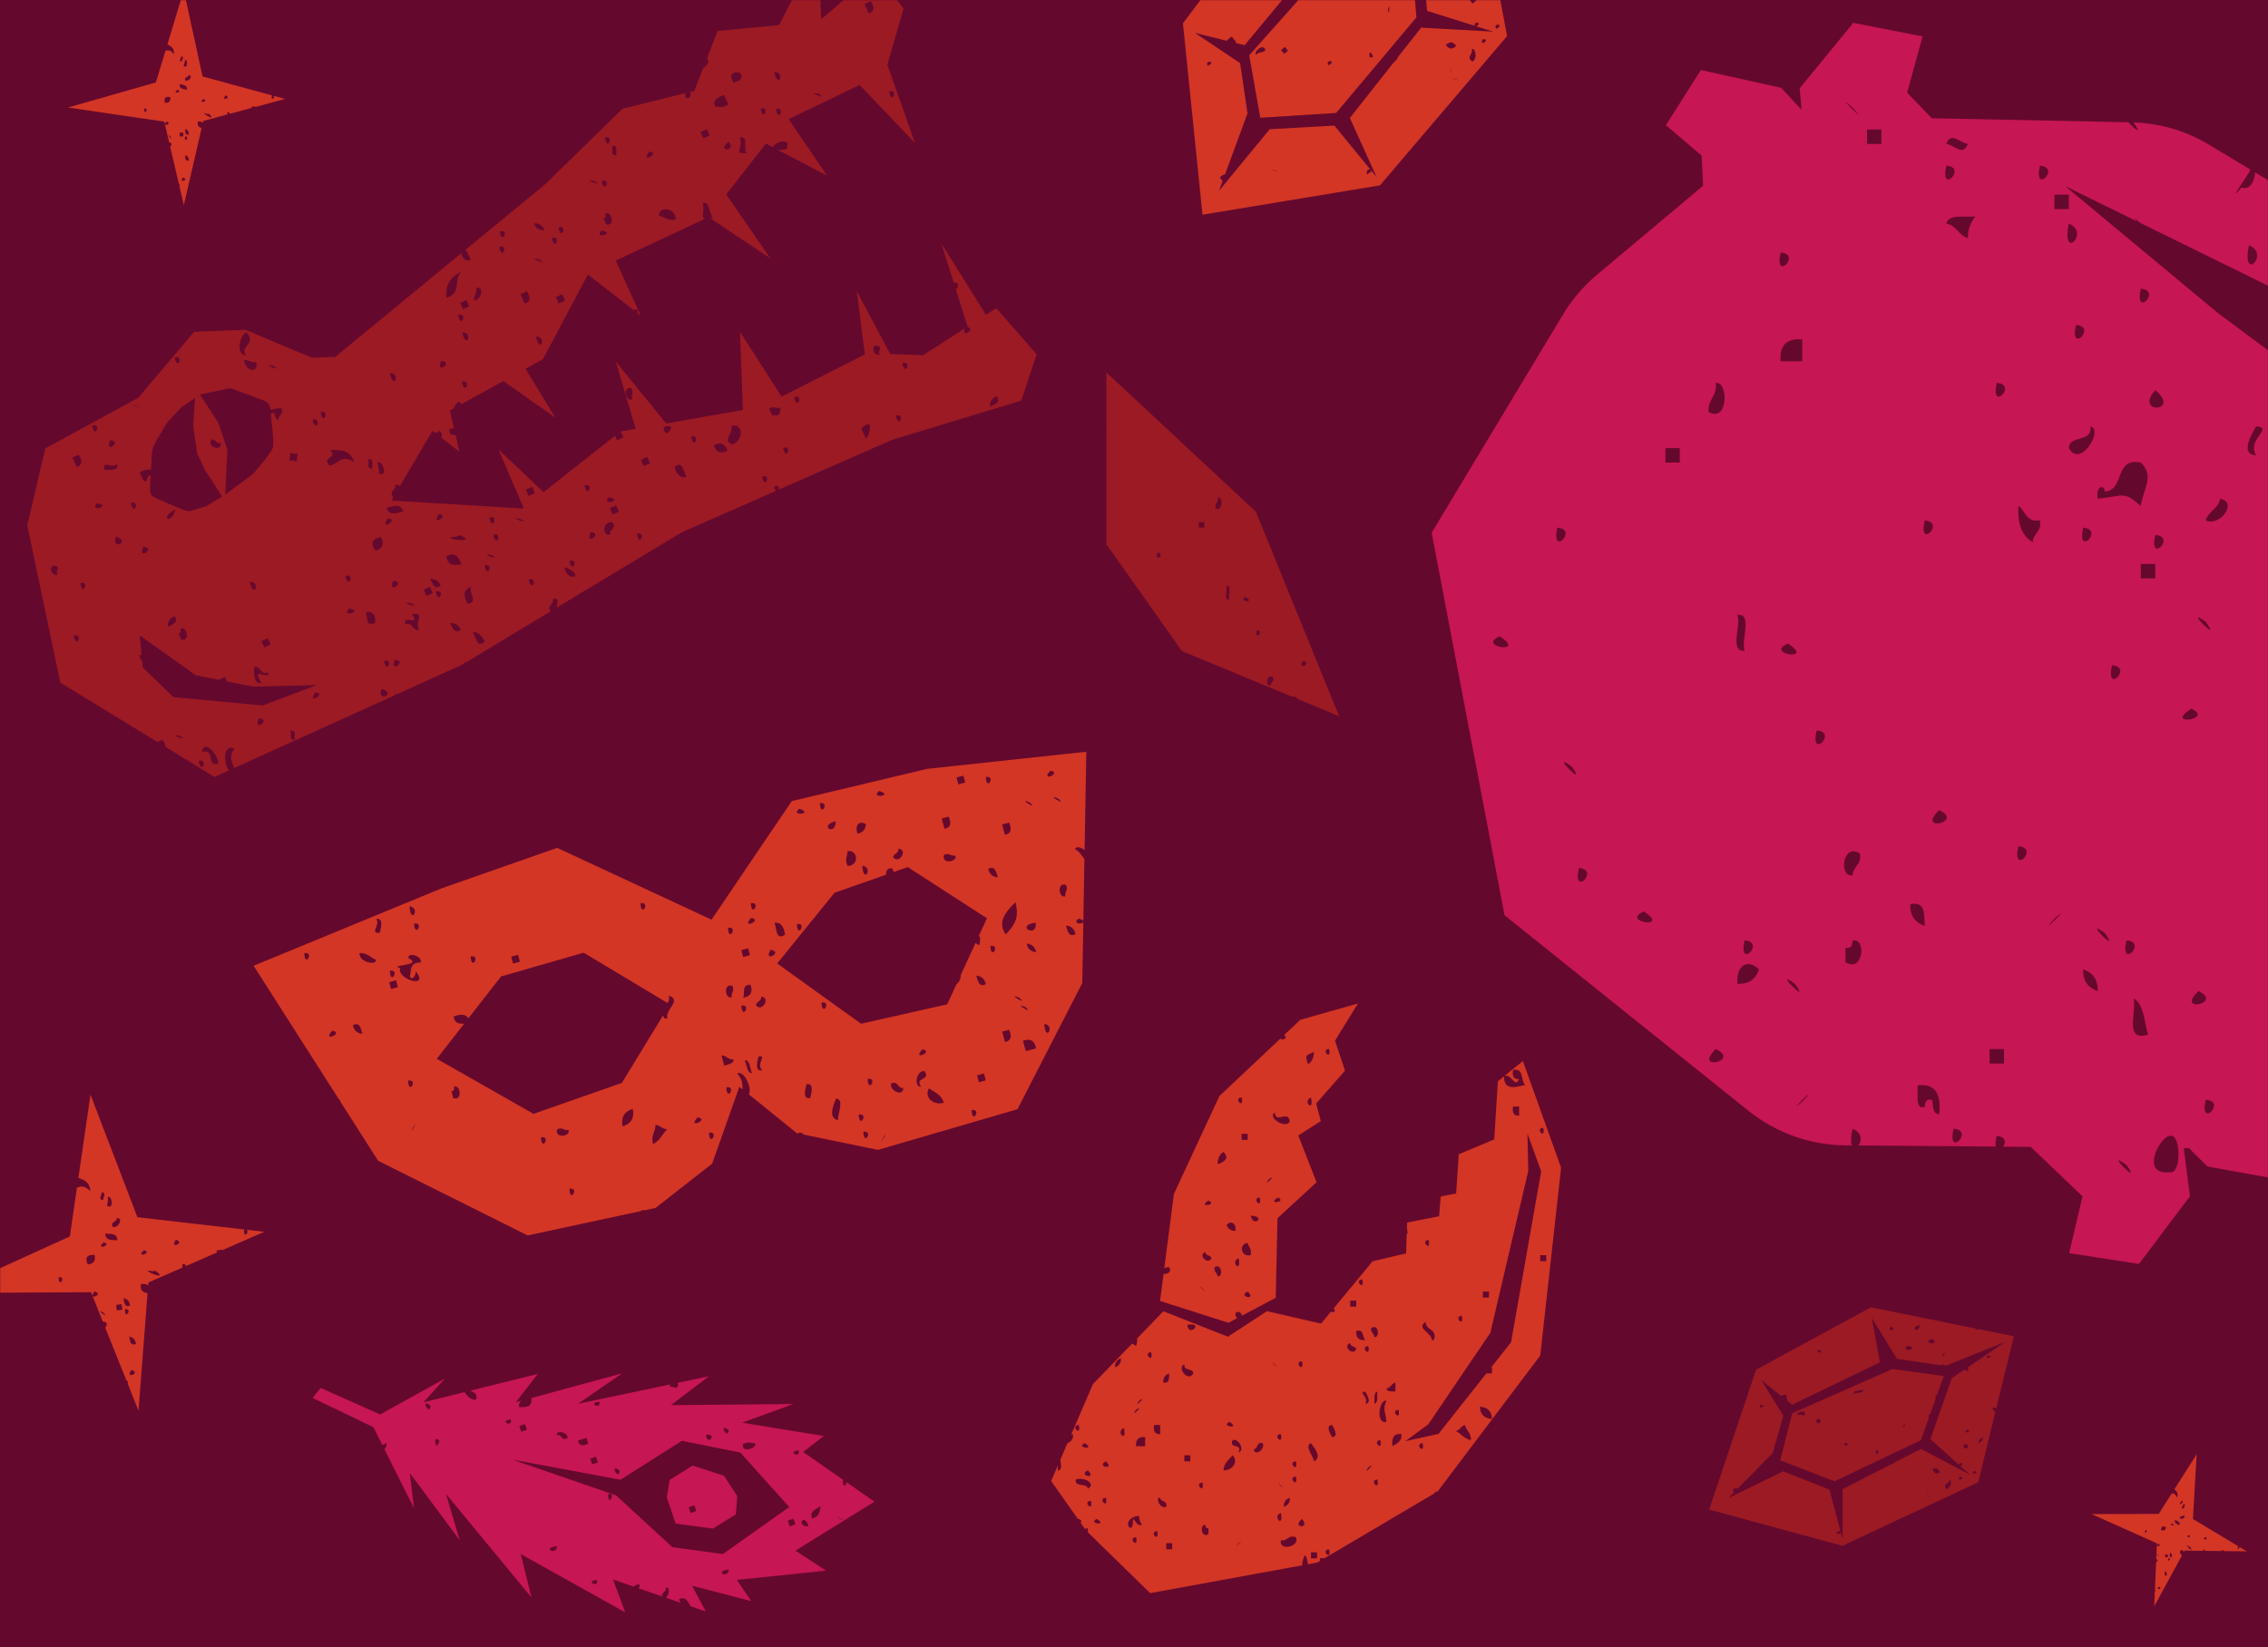
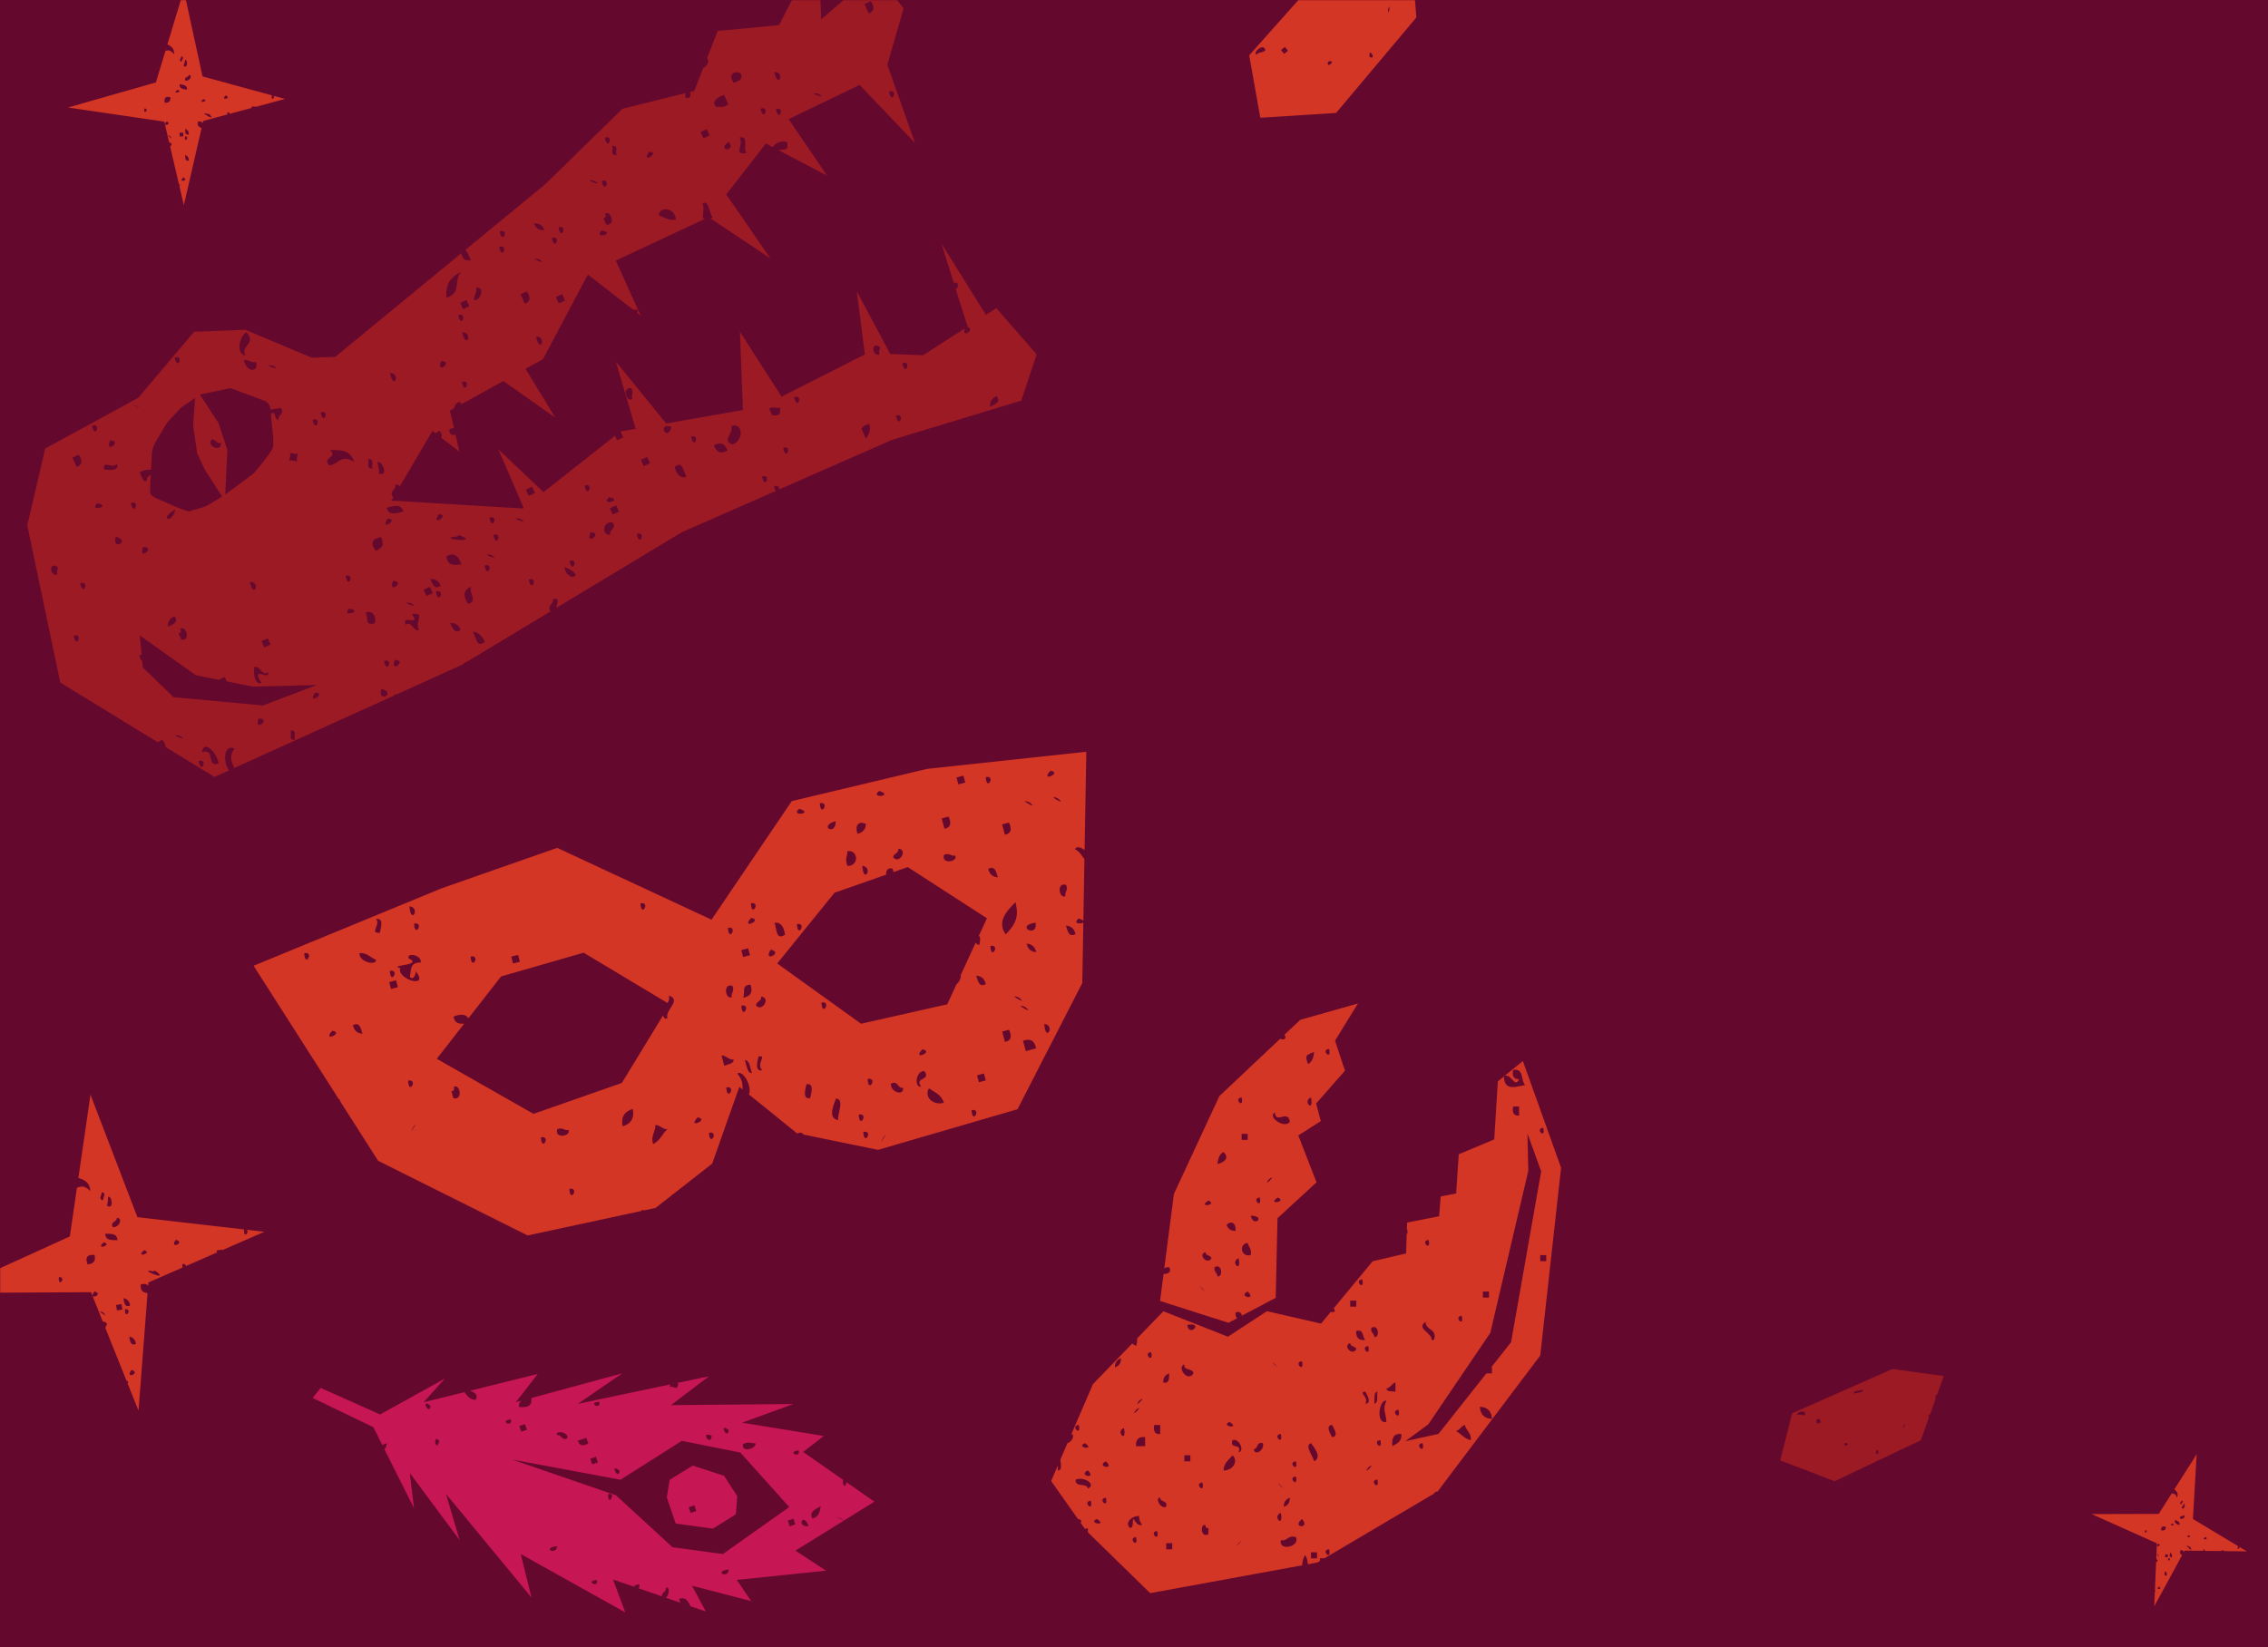
<svg xmlns="http://www.w3.org/2000/svg" fill="none" viewBox="0 0 1437 1044" height="1044" width="1437">
  <rect fill="#65082D" height="1044" width="1437" />
  <g opacity="0.8">
    <mask height="1044" width="1437" y="0" x="0" maskUnits="userSpaceOnUse" style="mask-type:alpha" id="mask0_208_18135">
      <rect fill="#65082D" height="1044" width="1437" />
    </mask>
    <g mask="url(#mask0_208_18135)">
      <path fill="#A91E22" d="M490.416 308.213C493.137 307.194 493.81 308.868 493.542 310.265L565.395 278.716L647.108 253.894L656.792 224.537L631.253 195.312L624.69 199.536L596.471 154.319L604.321 179.242C608.318 178.119 607.109 183.657 605.473 182.906L613.066 207.011L612.691 207.24C618.715 208.106 609.089 215.205 611.294 208.135L584.865 225.138L564.067 224.356L542.853 184.597L547.967 224.621L495.233 251.378L468.829 210.231L470.707 259.836L422.094 268.394L390.206 229.191L402.762 271.782L393.217 273.464L394.916 277.217L390.952 279.032L389.666 276.194L344.372 311.92L315.787 284.798L331.754 321.862L331.234 322.27L248.007 317.257L249.314 315.044C249.314 315.044 249.13 315.072 249.049 315.081C245.946 311.15 251.565 310.502 250.305 307.284C251.881 306.845 252.849 307.365 253.273 308.303L274.019 273.088L275.882 274.528C277.391 273.696 278.534 273.172 277.9 272.953C279.97 273.732 280.226 275.541 279.619 277.433L291.122 286.296L288.631 275.571C286.551 276.014 284.34 275.299 284.75 272.223C285.913 271.435 286.813 271.306 287.646 271.406L285.044 260.25L287.654 258.8C288.071 256.797 289.236 255.017 291.251 254.802C291.771 255.329 292.121 255.791 292.359 256.192L318.934 241.5L351.892 264.722L332.964 233.743L344.046 227.62L372.475 173.989L401.031 196.197C401.839 196.365 402.65 196.475 403.697 196.052C404.253 196.845 404.179 197.615 403.743 198.268L405.929 199.986L390.157 165.155L446.407 138.826C443.959 138.021 446.83 133.166 445.174 128.827C449.317 126.533 449.268 135.505 451.681 137.911C451.1 138.121 450.602 138.264 450.138 138.42L488.156 163.799L460.136 123.249L485.281 90.974L489.682 93.292C491.016 90.33 495.906 88.94 498.719 90.116C499.664 95.998 497.144 94.349 493.238 95.175L524.087 111.376L499.671 75.491L544.663 53.837L579.735 90.619L562.226 41.007L572.53 5.306L543.059 -32.228L517.931 -31.255L515.034 -25.651C516.409 -24.978 517.099 -23.454 515.41 -21.151L511.865 -19.527L493.6 15.94L454.716 19.618L448.081 36.618C449.756 39.759 447.925 41.56 445.528 43.168L439.867 57.655L437.182 58.318C437.934 60.664 437.459 63.034 433.895 61.693C434.37 61.872 434.325 60.59 434.116 59.071L394.4 68.935L345.601 116.631L294.883 158.352C296.337 159.697 297.179 162.738 298.379 164.766C294.643 165.967 292.546 163.388 292.401 160.395L212.397 226.178L197.617 226.746L155.515 209.014L122.992 210.26L87.579 252.136L28.654 284.25L17.282 333.014L38.182 432.586L44.723 436.585C44.723 436.585 44.734 436.609 44.768 436.621L99.78 470.303L102.905 468.871C104.41 470.702 104.874 472.161 104.885 473.43L135.897 492.417L145.038 488.288C141.091 482.619 141.825 471.181 148.61 474.474C144.586 479.829 147.04 482.698 148.349 486.771L249.702 440.833C249.884 440.551 250.102 440.225 250.425 439.879C250.813 439.928 251.097 439.996 251.404 440.053L292.503 421.428L293.851 420.613C293.94 420.374 293.982 420.156 294.107 419.872C294.451 419.885 294.69 419.917 294.964 419.961L348.916 387.435C345.958 383.579 351.453 382.903 350.227 379.698C355.208 378.634 352.628 382.138 352.691 385.14L432.106 337.27L491.513 311.194C491.131 310.661 490.774 309.749 490.45 308.226L490.416 308.213ZM631.498 251.074C634.364 254.916 630.373 256.177 627.357 257.786C627.104 254.928 628.04 252.517 631.498 251.074ZM571.744 230.241C577.872 227.916 573.604 239.386 571.744 230.241ZM557.461 219.905C557.821 221.694 556.358 222.817 557.285 224.8C552.108 225.868 551.802 215.926 557.461 219.905ZM578.08 270.725C582.949 269.288 578.127 270.704 575.472 271.495C575.252 271.568 575.078 271.619 574.904 271.67C575.078 271.619 575.275 271.557 575.472 271.495C576.098 271.322 576.933 271.052 578.08 270.725ZM567.619 263.481C573.747 261.155 569.49 272.649 567.619 263.481ZM545.807 271.714C546.659 270.362 548.056 269.155 550.823 268.738C551.844 271.924 550.676 275.687 548.622 277.93L545.807 271.714ZM503.202 251.75C509.329 249.425 505.049 260.929 503.202 251.75ZM487.319 259.024C490.26 256.998 491.574 259.341 494.169 258.294C494.93 262.959 492.979 263.937 489.125 263.012L487.319 259.024ZM496.181 283.88C502.309 281.555 498.052 293.049 496.181 283.88ZM550.451 8.537L547.743 2.556L551.708 0.74C554.2 4.441 554.136 7.16 550.451 8.537ZM535.985 -23.41C542.113 -25.735 537.856 -14.241 535.985 -23.41ZM563.318 58.094C569.445 55.769 565.165 67.273 563.318 58.094ZM519.545 -7.978L526.875 -19.463L535.238 -16.355L535.821 -1.075L520.305 12.233L519.545 -7.978ZM518.349 59.404C526.191 63.911 509.491 57.627 518.349 59.404ZM490.543 45.632C497.656 45.234 493.198 57.216 490.543 45.632ZM491.629 69.234C497.756 66.909 493.499 78.403 491.629 69.234ZM481.894 68.879C488.021 66.554 483.764 78.047 481.894 68.879ZM468.89 50.734L464.926 52.55C458.536 43.724 473.823 44.029 468.89 50.734ZM473.067 97.021C463.957 98.107 471.734 92.647 468.553 87.053C475.149 86.071 470.274 94.024 473.067 97.021ZM452.449 65.542C452.768 63.074 455.055 61.347 458.778 60.18L461.487 66.161C458.059 68.665 456.003 67.483 453.426 67.7L452.438 65.519L452.449 65.542ZM461.913 89.924L463.113 92.575C461.797 96.944 455.158 93.726 461.913 89.924ZM443.859 83.636L447.824 81.82L449.64 85.831L445.676 87.647L443.859 83.636ZM434.13 109.785C437.473 98.512 425.616 108.021 434.13 109.785ZM431.628 125.403C437.464 118.142 423.523 135.487 431.628 125.403ZM411.192 96.191C419.086 96.087 405.7 104.71 411.192 96.191ZM428.2 139.037C423.899 140.298 421.1 137.474 417.538 136.698C417.436 130.316 427.995 131.683 428.2 139.037ZM390.608 98.368C386.404 98.538 388.682 94.861 387.9 92.387C392.103 92.218 389.826 95.895 390.608 98.368ZM383.209 87.314C389.337 84.989 385.079 96.483 383.209 87.314ZM381.232 114.727C387.36 112.402 383.08 123.906 381.232 114.727ZM376.365 114.549C384.207 119.057 367.507 112.772 376.365 114.549ZM382.318 138.329C384.19 137.925 383.833 136.701 383.398 135.428C386.895 132.891 390.411 143.204 384.124 142.317L382.318 138.329ZM381.072 146.15C391.067 147.576 375.812 152.071 381.072 146.15ZM332.528 192.483L329.82 186.502L333.808 184.675C336.3 188.377 336.213 191.107 332.528 192.483ZM353.815 144.162C359.943 141.837 355.686 153.331 353.815 144.162ZM349.65 150.884C355.778 148.559 351.521 160.052 349.65 150.884ZM344.959 145.811C342.118 146.065 339.72 145.124 338.286 141.646C341.105 141.403 343.525 142.333 344.959 145.811ZM358.003 190.473L354.038 192.289L352.222 188.278L356.186 186.462L358.003 190.473ZM341.378 164.33C349.196 168.848 332.52 162.553 341.378 164.33ZM316.634 146.748C322.761 144.423 318.47 155.904 316.634 146.748ZM316.257 156.55C322.384 154.225 318.127 165.718 316.257 156.55ZM339.584 213.352C346.686 212.931 342.239 224.936 339.584 213.352ZM290.291 199.763C296.419 197.438 292.162 208.932 290.291 199.763ZM297.341 194.127L293.377 195.943L291.571 191.956L295.536 190.14L297.341 194.127ZM301.66 182.521C306.976 181.077 305.281 190.208 300.414 190.341C299.924 187.394 302.489 185.596 301.66 182.521ZM292.268 172.351C287.088 177.017 292.848 185.82 282.882 188.686C282.281 181.824 284.158 175.895 292.268 172.351ZM292.833 210.663C299.947 210.266 295.488 222.248 292.833 210.663ZM292.673 242.087C298.801 239.762 294.544 251.255 292.673 242.087ZM279.493 228.837C288.032 228.976 275.835 238.046 279.493 228.837ZM246.992 236.473C254.105 236.076 249.647 248.058 246.992 236.473ZM46.695 402.944C52.823 400.619 48.566 412.113 46.695 402.944ZM54.014 411.147C54.188 411.095 54.385 411.034 54.582 410.972C55.208 410.798 56.043 410.529 57.191 410.202C62.059 408.765 57.237 410.18 54.582 410.972C54.362 411.044 54.188 411.095 54.014 411.147ZM36.371 364.287C31.195 365.355 30.889 355.413 36.548 359.392C36.908 361.181 35.445 362.304 36.371 364.287ZM50.831 369.729C56.959 367.404 52.691 378.873 50.831 369.729ZM277.922 325.985C285.816 325.882 272.431 334.504 277.922 325.985ZM239.085 293.137C241.978 291.132 246.745 302.656 239.81 300.026C240.931 300.448 239.214 293.05 239.085 293.137ZM233.314 290.966C237.518 290.796 235.24 294.473 236.023 296.947C231.819 297.116 234.096 293.439 233.314 290.966ZM255.533 324.176C251.349 325.072 246.668 327.358 244.895 321.826C249.079 320.929 253.76 318.644 255.533 324.176ZM203.143 261.399C209.27 259.073 205.013 270.567 203.143 261.399ZM198.075 266.127C204.203 263.802 199.935 275.272 198.075 266.127ZM231.743 388.114C236.593 386.573 238.725 391.345 237.337 395.181C230.767 396.094 233.749 393.227 231.743 388.114ZM218.917 365.074C225.044 362.749 220.787 374.242 218.917 365.074ZM245.66 408.276C254.157 405.772 233.141 411.97 245.66 408.276ZM156.146 210.594C162.972 218.145 151.798 218.901 155.626 225.304C149.227 224.355 151.671 212.899 156.146 210.594ZM154.547 228.205C157.477 227.713 159.265 230.292 162.299 229.469C164.143 236.526 156.007 236.032 154.547 228.205ZM139.567 237.473C142.559 227.975 129.48 234.787 139.567 237.473ZM139.956 280.681C140.66 286.9 130.375 283.03 134.186 278.509C136.554 278.019 137.333 281.854 139.956 280.681ZM110.671 226.579C116.798 224.254 112.541 235.748 110.671 226.579ZM86.126 257.135C94.311 260.721 77.611 254.436 86.126 257.135ZM88.52 299.424C90.961 297.91 93.548 297.405 95.694 297.668C95.822 295.089 95.96 292.533 96.085 290.012C96.045 284.14 97.946 281.061 100.859 276.3C102.748 273.509 104.862 268.661 107.021 266.652L114.755 258.296L123.622 252.196L122.345 269.773L124.966 287.377L129.853 297.797L140.712 314.687L130.521 320.912L119.52 324.166L119.072 323.861C115.853 323.467 106.878 319.194 104.099 318.032C101.358 316.767 96.648 315.072 95.807 313.588L95.722 313.401C94.776 311.993 95.083 309.502 95.265 305.426C95.34 303.975 95.405 302.501 95.493 301.017C93.676 301.792 92.969 302.966 93.188 304.508C91.679 305.652 90.972 304.588 90.303 303.422L88.497 299.435L88.52 299.424ZM158.256 368.728C165.369 368.331 160.911 380.313 158.256 368.728ZM165.682 406.334L169.647 404.518L171.452 408.506L167.487 410.321L165.682 406.334ZM153.657 382.389C156.067 381.681 162.049 379.905 156.81 381.455C155.291 381.895 154.305 382.205 153.657 382.389ZM165.688 432.839C160.813 434.448 160.573 424.59 161.163 422.847C165.024 421.362 165.534 428.831 169.842 426.093C171.136 431.873 158.409 421.304 165.677 432.815L165.688 432.839ZM137.305 380.731C133.802 366.901 129.255 379.122 137.305 380.731ZM111.093 322.843C109.172 332.53 100.018 329.105 111.093 322.843ZM69.713 279.095C78.252 279.234 66.055 288.304 69.713 279.095ZM82.933 318.862C89.061 316.537 84.793 328.007 82.933 318.862ZM58.349 269.857C64.477 267.532 60.22 279.025 58.349 269.857ZM74.061 293.982C75.999 299.07 67.609 297.645 66.108 297.625C64.706 291.045 71.213 297.581 74.061 293.982ZM114.933 405.449L113.127 401.461C114.976 401.068 114.642 399.833 114.207 398.56C117.694 396 121.22 406.336 114.933 405.449ZM126.154 419.595C126.611 418.366 125.442 421.507 126.154 419.595ZM90.726 346.643C99.264 346.781 87.067 355.851 90.726 346.643ZM110.608 390.551C113.474 394.392 109.483 395.654 106.467 397.262C106.214 394.404 107.15 391.993 110.608 390.551ZM73.381 340.115C83.467 342.802 70.412 349.603 73.381 340.115ZM61.447 319.045C71.441 320.472 56.187 324.966 61.447 319.045ZM45.901 290.001L49.866 288.185C52.358 291.886 52.305 294.629 48.609 295.982L45.901 290.001ZM113.733 466.291C121.564 470.775 104.875 464.514 113.733 466.291ZM125.833 482.442C131.961 480.117 127.704 491.61 125.833 482.442ZM138.477 483.873C130.213 486.581 136.992 474.188 128.005 476.605C129.045 468.454 137.551 477.103 138.477 483.873ZM163.911 455.345C172.45 455.484 160.253 464.554 163.911 455.345ZM186.85 468.939C182.647 469.109 184.924 465.432 184.142 462.958C188.345 462.789 186.068 466.466 186.85 468.939ZM195.133 455.517C195.22 452.787 195.262 451.635 195.27 451.404C195.272 451.347 195.249 451.357 195.27 451.404C195.243 452.153 194.862 462.381 195.133 455.517ZM199.641 438.981C207.535 438.877 194.15 447.5 199.641 438.981ZM166.377 447.108L109.925 441.839L90.478 423.021L90.089 418.866C89.485 418.775 88.784 417.849 88.257 415.316C88.861 415.096 89.311 415.031 89.735 415.035L88.585 402.733L124.051 427.95L138.603 430.857L142.451 429.095L143.704 431.862L160.351 435.169L200.802 434.145L166.421 447.144L166.377 447.108ZM193.854 410.281C195.019 410.739 195.789 411.009 196.298 411.201C194.296 410.447 189.747 408.736 193.854 410.281ZM241.701 436.596C251.788 439.283 238.732 446.084 241.701 436.596ZM221.105 385.765C231.1 387.191 215.845 391.685 221.105 385.765ZM172.847 283.855L172.758 284.094C170.638 288.491 162.57 297.85 160.335 300.375L142.707 313.433L144.08 285.249L138.49 268.24L126.681 250.059L145.529 246.099C145.785 245.982 146.57 246.16 148.142 246.771C153.664 248.83 160.364 251.312 166.022 253.422C170.063 254.573 171.008 256.661 171.383 259.604C173.177 259.15 175.597 259.146 177.881 258.469C180.984 262.4 175.365 263.048 176.625 266.266C173.146 265.735 175.239 259.537 171.652 262.312C171.652 262.312 171.653 262.313 171.663 262.336C171.914 269.046 173.799 277.5 172.906 283.799L172.847 283.855ZM183.644 287.179C185.424 286.817 186.54 288.288 188.512 287.357C188.872 289.146 187.433 290.258 188.335 292.252C186.556 292.614 185.45 291.166 183.468 292.074C183.108 290.285 184.547 289.173 183.644 287.179ZM243.324 418.974C249.452 416.649 245.194 428.143 243.324 418.974ZM250.174 418.244C258.713 418.383 246.515 427.453 250.174 418.244ZM172.961 231.808C180.803 236.316 164.103 230.031 172.961 231.808ZM228.292 348.716C224.789 334.886 220.242 347.107 228.292 348.716ZM265.53 399.175C261.68 400.684 261.17 393.214 256.875 395.918C254.632 388.789 266.972 397.694 261.016 389.206C270.127 388.121 262.349 393.58 265.53 399.175ZM260.269 382.271C268.111 386.778 251.411 380.494 260.269 382.271ZM249.082 368.137C257.621 368.276 245.424 377.345 249.082 368.137ZM238.028 349.071C234.491 344.433 235.57 341.531 241.29 340.356C243.638 344.548 242.535 347.46 238.028 349.071ZM224.459 292.615C215.227 287.837 215.374 293.943 208.753 294.993C203.373 289.641 214.5 290.521 209.096 285.179C215.039 285.431 221.475 284.409 224.459 292.615ZM245.597 328.726C253.491 328.622 240.106 337.245 245.597 328.726ZM274.169 375.904L270.205 377.72L268.399 373.733L272.364 371.917L274.169 375.904ZM276.152 374.996C282.28 372.671 278.023 384.165 276.152 374.996ZM285.201 394.98C288.043 394.727 290.44 395.668 291.874 399.145C288.054 402.028 286.8 398.014 285.201 394.98ZM272.541 367.022C275.383 366.768 277.78 367.709 279.214 371.187C275.394 374.069 274.14 370.056 272.541 367.022ZM289.326 385.558C288.857 385.206 288.286 384.817 287.537 384.282C286.832 383.783 286.419 383.491 286.196 383.31C286.777 383.723 288.207 384.768 289.336 385.582C289.952 386.008 290.342 386.31 290.588 386.481C290.308 386.297 289.873 385.959 289.336 385.582L289.326 385.558ZM299.637 400.433C302.891 400.528 305.279 403.003 307.213 406.592C302.156 411.343 301.674 403.748 299.637 400.433ZM296.393 382.633C293.464 377.659 293.228 373.717 298.718 371.911C296.215 374.841 303.59 381.489 296.393 382.633ZM292.388 357.932C288.71 357.52 283.969 359.862 282.819 352.657C287.767 349.655 290.579 352.445 292.388 357.932ZM289.12 340.143C289.567 340.136 290.695 339.081 291.102 339.235C305.878 344.815 275.22 341.1 289.12 340.143ZM307.014 358.454C313.142 356.129 308.861 367.633 307.014 358.454ZM311.156 351.743C318.998 356.251 302.297 349.966 311.156 351.743ZM312.612 339.04C318.74 336.715 314.483 348.208 312.612 339.04ZM310.07 328.14C316.198 325.815 311.941 337.309 310.07 328.14ZM335.007 367.354C341.135 365.029 336.878 376.523 335.007 367.354ZM329.574 328.864C337.406 333.349 320.739 327.077 329.574 328.864ZM333.169 310.311L337.134 308.495L338.939 312.483L334.974 314.299L333.169 310.311ZM357.763 359.34C372.724 365.515 358.519 369.528 357.763 359.34ZM360.825 355.53C366.953 353.205 362.696 364.698 360.825 355.53ZM370.361 307.749C376.489 305.424 372.232 316.917 370.361 307.749ZM374.166 337.356C382.704 337.495 370.507 346.565 374.166 337.356ZM386.809 338.787C381.504 340.254 381.151 330.334 388.066 330.99C391.159 334.897 385.549 335.569 386.809 338.787ZM392.207 324.279L388.242 326.094L386.437 322.107L390.402 320.291L392.207 324.279ZM385.7 315.195C395.695 316.621 380.44 321.115 385.7 315.195ZM403.428 338.425C409.556 336.1 405.276 347.604 403.428 338.425ZM411.872 293.579L407.907 295.395L406.101 291.408L410.066 289.592L411.872 293.579ZM400.657 252.894C397.17 255.454 393.645 245.118 399.932 246.005C401.957 248.986 399.593 250.295 400.657 252.894ZM434.976 302.255C431.266 303.388 428.901 300.903 427.4 296.096C432.458 291.344 432.94 298.94 434.976 302.255ZM425.389 270.51C422.717 280.654 415.945 267.501 425.389 270.51ZM437.856 276.836C443.983 274.511 439.703 286.015 437.856 276.836ZM460.971 285.535C456.803 287.897 453.907 286.788 452.315 282.278C456.494 279.939 459.379 281.025 460.971 285.535ZM464.056 281.715C457.149 279.271 464.737 274.946 463.497 269.907C471.546 268.033 470.761 279.607 464.056 281.715ZM482.841 302.054C488.968 299.729 484.711 311.223 482.841 302.054Z" />
-       <path fill="#DE195D" d="M1447.31 694.331L1445.27 671.367L1561.83 551.317C1573.9 538.919 1582.42 523.61 1586.77 506.953C1586.02 502.101 1587.09 497.034 1589.23 495.093L1600.76 411.646C1598.13 410.676 1595.4 408.897 1593.79 407.873C1594.27 404.261 1597.92 403.776 1601.83 403.614L1609.18 350.355L1497.49 150.632L1428.81 109.232C1428.59 113.868 1426.02 120.984 1420.23 118.773C1411.06 129.716 1422.27 113.706 1424.79 109.609C1425.16 108.747 1425.48 108.046 1425.8 107.453L1399.75 91.766C1385.22 82.98 1368.7 78.128 1351.76 77.589C1358.08 86.43 1351.86 81.201 1348.54 77.481L1223.99 74.948L1208.33 58.722L1218.19 23.09L1174.23 14.465L1140.23 56.027L1141.47 69.557L1128.54 55.649L1077.66 44.383L1055.52 79.314L1078.14 98.612L1079.06 117.749L1011.71 174.243C1003.24 181.359 996.001 189.822 990.317 199.309L907.102 337.633L953.267 580.05L1107.85 704.034C1125.27 717.996 1146.88 725.704 1169.24 725.92H1173.42C1172.73 724.249 1172.57 721.014 1173.74 715.408C1180.18 717.942 1179.54 723.332 1177.55 725.974L1264.52 726.675C1264.25 725.327 1264.31 723.225 1265.06 719.99C1271.22 720.421 1270.9 724.303 1269.19 726.729L1286.72 726.89L1319.48 758.264L1311.01 794.219L1355.24 801.065L1387.57 758.156L1383.61 727.645H1386.88L1398.57 739.289L1420.28 743.224C1420.28 743.224 1420.28 743.062 1420.28 742.954C1420.55 742.954 1420.87 743.224 1421.14 743.386L1449.88 748.561L1470.63 712.767L1447.25 694.385L1447.31 694.331ZM1607.52 357.417C1609.39 355.476 1604.51 360.435 1607.52 357.417ZM950.21 403.291C968.012 414.719 935.09 409.975 950.21 403.291ZM986.724 334.453C1000.4 335.369 982.381 353.535 986.724 334.453ZM995.84 485.875C1006.89 501.292 980.505 474.771 995.84 485.875ZM1000.4 550.132C1014.07 551.048 996.054 569.214 1000.4 550.132ZM1009.94 425.5C1008.23 428.465 1005.81 432.67 1005.33 433.532C1005.22 433.694 1005.22 433.694 1005.33 433.532C1005.6 433.047 1006.83 430.945 1009.51 426.255C1009.67 425.985 1009.78 425.77 1009.94 425.554C1010.53 424.53 1011.01 423.667 1011.34 423.182C1011.12 423.613 1010.58 424.422 1009.94 425.554V425.5ZM1041.47 577.678C1059.27 589.106 1026.35 584.362 1041.47 577.678ZM1064.31 293.16H1055.2V283.996H1064.31V293.16ZM1182.97 82.063H1192.08V91.227H1182.97V82.063ZM1192.14 192.194C1194.07 190.253 1189.13 195.213 1192.14 192.194ZM1187.52 407.873C1189.46 405.932 1184.52 410.892 1187.52 407.873ZM1173.85 68.317C1186.29 82.279 1159.97 55.811 1173.85 68.317ZM1173.85 430.837C1175.78 428.896 1170.85 433.856 1173.85 430.837ZM1173.85 485.875C1175.78 483.935 1170.85 488.894 1173.85 485.875ZM1160.18 127.938C1162.11 125.997 1157.18 130.956 1160.18 127.938ZM1152.19 301.192C1151.23 301.031 1151.01 301.031 1152.19 301.192ZM1105.38 596.006C1119.05 596.922 1101.04 615.089 1105.38 596.006ZM1105.38 150.902C1107.26 148.961 1102.38 153.92 1105.38 150.902ZM1100.82 389.545C1110.74 388.79 1102.92 405.824 1105.38 412.455C1095.52 413.21 1103.34 396.175 1100.82 389.545ZM1082.54 270.196C1083.51 269.226 1082.75 269.981 1082.11 270.627C1082.22 270.52 1082.33 270.412 1082.54 270.196ZM1081.74 312.351C1082.27 311.812 1083.72 310.356 1082.54 311.542C1082.11 311.974 1081.9 312.189 1081.74 312.351ZM1087.15 664.844C1103.29 672.553 1072.25 679.183 1087.15 664.844ZM1082.54 261.032C1081.95 252.784 1088.12 251.383 1087.1 242.704C1095.14 241.249 1095.25 268.417 1082.54 261.032ZM1100.82 563.932C1102.75 561.991 1097.82 566.95 1100.82 563.932ZM1100.82 623.552C1100.07 610.83 1107.85 607.811 1114.5 614.388C1112.51 620.048 1108.65 623.821 1100.82 623.552ZM1114.5 288.578C1116.37 286.638 1111.49 291.597 1114.5 288.578ZM1128.22 160.066C1141.9 160.982 1123.83 179.095 1128.22 160.066ZM1141.9 215.158V228.904H1128.22C1127.37 218.877 1131.92 214.295 1141.9 215.158ZM1137.34 352.835C1139.21 350.894 1134.34 355.853 1137.34 352.835ZM1132.78 407.873C1150.58 419.301 1117.66 414.557 1132.78 407.873ZM1137.34 623.552C1148.33 638.969 1122 612.447 1137.34 623.552ZM1132.78 651.098C1145.92 624.522 1121.52 639.023 1132.78 651.098ZM1141.9 696.972C1155.78 684.466 1129.46 710.934 1141.9 696.972ZM1151.01 462.965C1164.68 463.881 1146.67 482.048 1151.01 462.965ZM1160.18 302.324C1159.48 302.217 1158.89 302.109 1158.3 302.055C1159.27 302.163 1160.18 302.324 1160.98 302.432C1160.72 302.432 1160.5 302.378 1160.18 302.324ZM1169.29 476.711C1171.22 474.771 1166.29 479.73 1169.29 476.711ZM1178.41 540.967C1179.7 548.353 1174.07 548.838 1173.85 554.714C1165.01 556.546 1167.2 533.798 1178.41 540.967ZM1169.29 609.806V600.642C1173.16 601.504 1173.58 598.863 1173.85 596.06C1182.7 594.227 1180.55 616.975 1169.29 609.806ZM1179.59 470.997C1178.62 470.835 1178.41 470.835 1179.59 470.997ZM1182.97 311.488C1184.9 309.548 1179.96 314.507 1182.97 311.488ZM1182.97 178.448C1184.9 176.507 1179.96 181.466 1182.97 178.448ZM1186.67 596.922L1187.52 596.06C1187.1 596.491 1186.77 596.814 1186.67 596.922ZM1187.52 472.129C1186.83 472.021 1186.24 471.967 1185.65 471.86C1186.56 472.021 1187.52 472.129 1188.38 472.237C1188.11 472.237 1187.85 472.183 1187.58 472.129H1187.52ZM1192.14 366.581C1213.9 366.742 1180.61 349.978 1192.14 366.581ZM1205.81 329.87C1207.74 327.93 1202.81 332.889 1205.81 329.87ZM1447.73 417.091C1449.61 415.15 1444.73 420.11 1447.73 417.091ZM1452.29 600.642C1454.17 598.701 1449.29 603.66 1452.29 600.642ZM1452.29 476.711C1454.17 474.771 1449.29 479.73 1452.29 476.711ZM1456.85 518.003C1458.78 516.063 1453.85 521.022 1456.85 518.003ZM1452.29 297.742C1466.13 303.187 1447.31 322.108 1452.29 297.742ZM1461.41 407.873C1463.34 405.932 1458.4 410.892 1461.41 407.873ZM1475.13 545.55C1486.18 560.967 1459.8 534.445 1475.13 545.55ZM1470.58 371.163C1472.45 369.222 1467.57 374.181 1470.58 371.163ZM1484.14 522.855C1484.14 522.855 1484.19 522.693 1484.25 522.639C1484.73 521.669 1485.11 520.86 1485.48 520.106C1485 521.022 1484.57 521.992 1484.09 522.855H1484.14ZM1484.25 444.583C1486.12 442.642 1481.25 447.602 1484.25 444.583ZM1502.48 577.678C1515.61 580.75 1462.48 568.406 1502.48 577.678ZM1493.36 325.288C1495.24 323.348 1490.36 328.307 1493.36 325.288ZM1507.09 435.419C1509.02 433.478 1504.09 438.438 1507.09 435.419ZM1534.43 417.091C1550.63 424.799 1519.53 431.43 1534.43 417.091ZM1552.72 485.875H1543.6V476.711H1552.72V485.875ZM1584.68 329.87C1598.35 330.787 1580.33 348.953 1584.68 329.87ZM1580.12 407.873C1610.14 385.61 1567.25 380.219 1580.12 407.873ZM1571 293.16C1584.89 280.654 1558.51 307.122 1571 293.16ZM1575.51 444.583C1583.66 443.235 1575.83 462.372 1566.39 458.329C1563.87 448.141 1575.13 451.806 1575.51 444.583ZM1561.83 458.383C1561.14 469.811 1546.39 459.731 1543.55 458.383C1544.68 453.424 1552.61 455.256 1552.66 449.219C1557.65 450.351 1555.77 458.329 1561.78 458.383H1561.83ZM1552.72 435.419C1566.39 436.335 1548.38 454.502 1552.72 435.419ZM1557.28 421.673C1559.21 419.732 1554.27 424.692 1557.28 421.673ZM1552.72 361.999C1551.16 360.705 1549.88 359.627 1548.75 358.656C1546.07 356.392 1543.39 354.128 1542.75 353.589C1543.23 353.967 1545 355.476 1548.75 358.656C1552.93 362.214 1557.01 365.61 1552.72 361.999ZM1552.72 339.035H1543.6V329.87H1552.72V339.035ZM1543.6 311.488H1534.49V302.324H1543.6V311.488ZM1534.43 242.704C1536.37 240.763 1531.43 245.723 1534.43 242.704ZM1525.32 210.576C1538.99 211.492 1520.98 229.659 1525.32 210.576ZM1507.09 169.23C1509.02 167.289 1504.09 172.249 1507.09 169.23ZM1506.71 183.407C1506.18 183.946 1505.86 184.27 1506.71 183.407ZM1484.25 155.484C1497.92 156.4 1479.85 174.566 1484.25 155.484ZM1470.58 146.32C1472.45 144.379 1467.57 149.338 1470.58 146.32ZM1465.96 141.738C1456.26 143.894 1457.28 135.161 1456.85 127.991C1462.48 129.986 1466.23 133.867 1465.96 141.738ZM1424.89 155.484C1438.78 160.874 1419.96 179.795 1424.89 155.484ZM1406.66 150.902C1407.84 149.716 1406.39 151.171 1405.86 151.71C1406.02 151.549 1406.23 151.333 1406.66 150.902ZM1383.82 141.738C1385.75 139.797 1380.82 144.756 1383.82 141.738ZM1354.01 140.282C1351.86 138.018 1351.11 136.94 1355.89 141.198L1453.42 189.121C1453.63 180.82 1459.69 169.499 1470.58 173.866C1467.25 180.442 1462.1 185.186 1458.83 191.817L1477.06 200.765L1523.17 278.39L1546.93 391.593L1519.05 333.428C1517.33 339.843 1513.58 348.037 1516.2 357.417C1502.32 357.039 1505.48 327.391 1511.65 320.706C1512.24 320.868 1512.67 321.03 1513.15 321.192L1495.72 284.859C1494.81 284.212 1494.17 283.188 1494.22 281.786L1481.3 254.833L1405.54 198.609L1308.59 118.019L1353.96 140.282H1354.01ZM1443.18 536.385C1445.05 534.445 1440.17 539.404 1443.18 536.385ZM1397.55 394.127C1408.59 409.544 1382.27 383.022 1397.55 394.127ZM1365.59 339.035C1379.26 339.951 1361.19 358.117 1365.59 339.035ZM1370.15 476.711C1372.03 474.771 1367.15 479.73 1370.15 476.711ZM1329.08 316.124C1327.79 307.931 1333.37 306.691 1333.63 311.542C1346.5 310.734 1339.32 289.71 1356.42 293.16C1365.38 301.731 1357.82 309.979 1356.42 320.706C1345.27 311.111 1346.72 314.13 1329.02 316.124H1329.08ZM1351.86 380.327C1353.74 378.386 1348.86 383.345 1351.86 380.327ZM1351.86 247.286C1353.74 245.345 1348.86 250.305 1351.86 247.286ZM1356.42 183.03C1370.09 183.946 1352.08 202.059 1356.42 183.03ZM1356.42 357.417H1365.54V366.581H1356.42V357.417ZM1365.59 247.286C1382.48 261.194 1351.7 262.757 1365.59 247.286ZM1370.15 320.706C1372.03 318.766 1367.15 323.725 1370.15 320.706ZM1365.59 265.614C1367.47 263.674 1362.59 268.633 1365.59 265.614ZM1315.35 205.94C1329.02 206.856 1311.01 225.023 1315.35 205.94ZM1310.79 141.738C1324.68 147.182 1305.86 166.103 1310.79 141.738ZM1301.68 123.356H1310.79V132.52H1301.68V123.356ZM1246.88 91.227C1243.5 99.421 1238.57 91.874 1233.15 91.227C1236.48 83.034 1241.46 90.581 1246.88 91.227ZM1233.21 105.027C1246.88 105.944 1228.81 124.11 1233.21 105.027ZM1228.65 513.421C1244.79 521.13 1213.74 527.76 1228.65 513.421ZM1219.48 329.87C1233.15 330.787 1215.08 348.953 1219.48 329.87ZM1219.48 219.74C1221.41 217.799 1216.48 222.759 1219.48 219.74ZM1210.37 573.096C1220.12 570.939 1219.11 579.672 1219.48 586.842C1213.91 584.847 1210.1 580.966 1210.37 573.096ZM1228.65 706.19C1224.2 706.082 1225.11 700.584 1224.09 697.026C1220.18 696.164 1219.8 698.805 1219.53 701.608C1215.62 702.471 1215.25 699.829 1214.98 697.026V687.862C1226.99 686.461 1229.94 694.223 1228.65 706.244V706.19ZM1233.21 646.516C1235.14 644.575 1230.21 649.535 1233.21 646.516ZM1237.77 715.354C1251.44 716.271 1233.42 734.437 1237.77 715.354ZM1237.77 389.545C1239.64 387.604 1234.76 392.563 1237.77 389.545ZM1246.88 150.902C1240.87 149.284 1239.7 142.816 1233.15 141.738C1234.6 135.484 1244.57 137.91 1251.44 137.156C1248.97 140.821 1246.67 144.595 1246.88 150.902ZM1269.72 674.062H1260.61V664.898H1269.72V674.062ZM1265.16 421.673C1267.09 419.732 1262.16 424.692 1265.16 421.673ZM1265.16 242.704C1278.84 243.62 1260.82 261.787 1265.16 242.704ZM1274.28 371.163C1276.21 369.222 1271.28 374.181 1274.28 371.163ZM1278.84 609.806C1280.77 607.865 1275.83 612.825 1278.84 609.806ZM1278.84 568.514C1280.77 566.573 1275.83 571.532 1278.84 568.514ZM1278.84 536.385C1292.51 537.302 1274.49 555.468 1278.84 536.385ZM1287.95 596.006C1289.88 594.065 1284.95 599.025 1287.95 596.006ZM1287.95 343.617C1281.2 339.735 1278.14 332.081 1278.84 320.652C1283.45 323.617 1283.56 331.218 1292.51 329.817C1293.8 337.256 1288.17 337.741 1287.95 343.563V343.617ZM1292.51 105.027C1306.18 105.944 1288.17 124.11 1292.51 105.027ZM1301.68 582.26C1315.57 569.753 1289.24 596.221 1301.68 582.26ZM1306.24 706.19C1308.17 704.25 1303.23 709.209 1306.24 706.19ZM1310.79 573.096C1312.72 571.155 1307.79 576.114 1310.79 573.096ZM1310.79 283.996C1311.28 275.317 1325.86 280.816 1324.47 270.25C1333.15 271.598 1318.3 297.365 1310.79 283.996ZM1315.35 641.934C1317.28 639.993 1312.35 644.953 1315.35 641.934ZM1319.91 334.453C1333.58 335.369 1315.57 353.535 1319.91 334.453ZM1324.47 412.455C1326.4 410.514 1321.46 415.474 1324.47 412.455ZM1319.91 614.388C1325.54 616.382 1329.29 620.264 1329.08 628.134C1323.45 626.139 1319.69 622.258 1319.91 614.388ZM1329.08 784.193C1330.95 782.252 1326.07 787.211 1329.08 784.193ZM1333.63 591.424C1344.68 606.841 1318.3 580.319 1333.63 591.424ZM1338.19 421.673C1351.86 422.589 1333.8 440.702 1338.19 421.673ZM1347.31 738.318C1358.35 753.736 1331.97 727.214 1347.31 738.318ZM1347.31 596.006C1360.98 596.922 1342.91 615.089 1347.31 596.006ZM1351.86 784.193C1353.74 782.252 1348.86 787.211 1351.86 784.193ZM1351.86 632.77C1358.62 636.651 1358.46 647.54 1360.98 655.734C1345.64 660.424 1353.85 641.449 1351.86 632.77ZM1374.71 742.9C1355.89 745.111 1368.22 720.529 1374.71 719.936C1382.16 717.888 1382.16 744.949 1374.71 742.9ZM1383.82 339.035C1385.75 337.094 1380.82 342.053 1383.82 339.035ZM1388.38 449.165C1403.5 455.849 1370.58 460.593 1388.38 449.165ZM1392.94 628.134C1409.08 635.842 1378.03 642.473 1392.94 628.134ZM1397.55 696.972C1411.22 697.889 1393.2 716.055 1397.55 696.972ZM1402.11 343.617C1404.04 341.676 1399.1 346.635 1402.11 343.617ZM1406.66 371.163C1408.59 369.222 1403.66 374.181 1406.66 371.163ZM1397.55 329.87C1399.16 323.833 1405.59 322.647 1406.66 316.124C1418.03 317.957 1406.93 333.913 1397.55 329.87ZM1411.22 692.39C1413.15 690.45 1408.22 695.409 1411.22 692.39ZM1411.22 568.514C1413.15 566.573 1408.22 571.532 1411.22 568.514ZM1420.34 306.906C1422.27 304.966 1417.33 309.925 1420.34 306.906ZM1420.23 522.532C1420.23 522.532 1420.28 522.532 1420.34 522.532C1421.35 523.071 1422.21 523.556 1422.96 523.933C1421.94 523.34 1420.93 522.801 1420.23 522.478V522.532ZM1423.45 524.31C1425.05 525.173 1426.77 526.089 1427.63 526.574C1426.93 526.197 1425.64 525.496 1423.45 524.31ZM1424.89 545.55C1426.82 543.609 1421.89 548.568 1424.89 545.55ZM1429.45 692.39C1441.89 669.103 1413.53 675.302 1429.45 692.39ZM1429.45 288.578C1418.08 287.877 1428.11 273.053 1429.45 270.196C1441.19 271.328 1423.18 278.12 1429.45 288.578ZM1434.01 247.286C1435.94 245.345 1431.01 250.305 1434.01 247.286ZM1438.57 591.424C1452.45 596.868 1433.63 615.735 1438.57 591.424Z" />
      <path fill="#EF4123" d="M689.233 968.444C688.627 968.624 688.043 968.827 687.46 969.053L684.586 964.99C685.439 964.47 685.619 963.613 683.486 962.664C683.352 962.755 683.262 962.822 683.127 962.913L666 938.644L670.22 928.869C670.332 930.043 670.377 931.127 670.085 931.894C673.161 932.143 672.151 928.237 671.836 925.077L676.348 914.624C678.368 914.173 680.703 911.351 679.648 908.823C679.289 908.913 678.974 909.071 678.683 909.229L692.488 877.24L717.337 851.527C718.077 852.046 718.885 852.565 719.783 853.085C720.457 851.324 720.614 849.744 720.434 848.321L737.112 831.051L778.011 847.17L802.725 831.006L837.024 838.862L843.22 831.367C844.724 831.977 846.879 831.571 845.016 829.2L869.707 799.356L890.897 794.389L891.302 781.928C891.459 781.928 891.616 781.928 891.773 781.928C891.863 780.596 891.706 779.512 891.414 778.677L891.548 774.839L911.818 770.821L912.828 758.314L922.615 756.395L924.119 733.707C924.119 733.707 925.309 734.904 924.299 733.865C924.209 733.775 924.142 733.73 924.119 733.685L924.254 731.563L946.746 722.126L949.035 685.351L952.941 682.168C952.807 692.508 962.324 688.106 966.32 687.722C963.446 684.855 965.759 676.773 958.665 678.127C958.014 681.988 959.069 684.132 962.481 683.884C959.698 690.047 957.902 680.52 953.345 681.852L964.883 672.461L989.104 740.096L975.905 859.09L910.875 945.282C909.461 945.372 908.855 945.914 908.72 946.546L839.269 987.565H836.351V989.281L834.578 990.319L828.697 991.403C828.405 989.145 828.113 986.865 826.789 985.646C825.801 987.452 824.993 989.89 825.06 992.08L728.74 1009.69L689.323 971.175C689.323 970.272 689.278 969.324 689.21 968.353L689.233 968.444ZM840.189 908.868C839.875 908.552 840.01 908.687 840.189 908.868ZM853.568 870.445C852.76 869.632 854.825 871.709 853.568 870.445ZM853.568 876.202C852.76 875.389 854.825 877.466 853.568 876.202ZM859.314 824.301H855.498V828.139H859.314V824.301ZM855.476 831.999C854.69 831.187 856.733 833.264 855.476 831.999ZM863.13 810.847C857.406 811.23 864.971 818.838 863.13 810.847ZM866.946 853.13C861.222 853.514 868.787 861.099 866.946 853.13ZM868.854 841.616C868.316 844.709 870.65 844.935 870.762 847.373C874.466 848.141 873.546 838.614 868.854 841.616ZM872.693 881.958C870.112 882.568 871.099 886.767 870.785 889.656C873.366 889.069 872.379 884.848 872.693 881.958ZM876.509 801.252C875.701 800.462 877.766 802.516 876.509 801.252ZM884.141 855.049C888.765 845.161 889.079 861.663 884.141 855.049ZM886.071 893.494C880.347 893.878 887.912 901.486 886.071 893.494ZM895.611 782.018C891.975 789.332 900.662 771.859 895.611 782.018ZM899.45 795.495C898.642 794.683 900.707 796.76 899.45 795.495ZM905.174 785.878C899.45 786.262 906.992 793.87 905.174 785.878ZM903.266 837.756C896.801 841.955 907.598 844.754 907.082 849.292C908.698 849.653 908.878 848.547 908.99 847.373C909.304 841.933 903.266 842.903 903.266 837.756ZM922.368 841.616C921.56 840.804 923.625 842.881 922.368 841.616ZM926.184 833.918C920.46 834.302 928.002 841.91 926.184 833.918ZM933.839 755.131C933.031 754.341 935.096 756.395 933.839 755.131ZM935.724 783.937C935.881 784.095 935.994 784.208 936.061 784.276C935.971 784.185 935.837 784.05 935.724 783.937ZM943.401 818.545H939.563V822.382H943.401V818.545ZM947.217 776.261C946.432 775.449 948.474 777.526 947.217 776.261ZM951.033 741.676C945.219 735.197 958.104 735.852 951.033 741.676ZM951.033 770.505C945.713 761.317 957.296 765.854 951.033 770.505ZM952.941 758.969C949.305 766.283 957.992 748.81 952.941 758.969ZM962.504 701.312H958.688C958.037 705.172 959.092 707.317 962.504 707.069V701.312ZM960.596 722.465C959.81 721.652 961.853 723.729 960.596 722.465ZM960.596 764.748C959.81 763.935 961.853 766.012 960.596 764.748ZM966.32 691.695C965.534 690.882 967.577 692.959 966.32 691.695ZM977.79 714.767C972.066 715.151 979.608 722.758 977.79 714.767ZM985.759 738.155C985.759 738.155 985.579 737.974 985.422 737.816C985.332 737.726 985.287 737.681 985.265 737.658C985.355 737.748 985.624 738.019 985.759 738.155ZM975.882 799.333H979.698V795.495H975.882V799.333ZM972.044 782.018C971.236 781.228 973.301 783.282 972.044 782.018ZM945.309 899.273C945.062 894.375 942.526 891.824 937.655 891.575C937.902 896.474 940.438 899.025 945.309 899.273ZM931.931 912.728C932.223 907.942 928.923 906.768 928.115 903.111C925.601 903.788 925.107 906.497 922.391 906.949C925.848 908.597 927.666 911.893 931.931 912.728ZM901.358 914.647C895.634 915.031 903.176 922.639 901.358 914.647ZM891.795 941.534C891.01 940.721 893.052 942.798 891.795 941.534ZM911.437 908.755L941.763 870.445H945.309V866.607H944.815L957.408 850.692L976.488 742.399L967.779 718.334L968.317 742.083L944.254 844.754L904.972 902.705L890.449 913.383L911.459 908.778L911.437 908.755ZM882.233 916.566C885.039 914.895 888.294 913.676 887.957 908.868C882.929 908.281 881.694 911.532 882.233 916.566ZM884.141 881.958V876.202C881.627 876.879 881.133 879.588 878.417 880.039C878.731 882.297 881.896 881.665 884.141 881.958ZM878.417 901.192C877.99 894.171 875.791 893.81 878.417 887.737C873.793 886.676 871.481 902.75 878.417 901.192ZM874.601 912.728C868.877 913.112 876.419 920.72 874.601 912.728ZM872.693 937.696C866.969 938.08 874.511 945.688 872.693 937.696ZM866.946 930.021C862.322 936.477 873.366 925.37 866.946 930.021ZM865.038 889.656C869.797 889.363 865.6 883.132 865.038 881.958C860.1 882.41 867.665 885.277 865.038 889.656ZM861.559 867.284C862.053 868.3 865.712 875.637 863.13 870.422C862.188 868.526 861.716 867.578 861.559 867.284C861.469 867.126 861.492 867.149 861.559 867.284ZM865.038 849.292C862.996 847.509 864.455 842.203 859.314 843.535C858.978 847.734 860.886 849.653 865.038 849.292ZM859.314 855.049C858.843 852.972 855.521 853.739 855.498 851.211C850.313 852.904 857.115 859.744 859.314 855.049ZM857.406 931.917C846.677 931.42 856.486 921.578 857.406 931.917ZM844.028 903.111C839.269 903.405 843.467 909.613 844.028 910.809C848.764 910.516 844.567 904.308 844.028 903.111ZM842.098 981.898C836.374 982.282 843.938 989.89 842.098 981.898ZM830.649 987.678H834.465V983.817H830.649V987.678ZM832.558 926.16C838.124 923.474 832.019 916.679 830.649 914.624C826.138 916.25 832.243 923.045 832.558 926.16ZM815.363 905.03C813.971 913.27 817.877 890.198 815.363 905.03ZM813.433 954.989C815.79 954.154 817.361 952.528 817.249 949.232C814.914 950.068 813.32 951.693 813.433 954.989ZM821.087 926.16C815.363 926.544 822.905 934.152 821.087 926.16ZM821.087 935.777C815.363 936.161 822.905 943.769 821.087 935.777ZM824.925 962.687C817.855 968.511 830.739 969.166 824.925 962.687ZM824.925 862.747C819.201 863.131 826.744 870.738 824.925 862.747ZM821.087 974.223C815.677 972.643 816.126 976.932 811.525 976.142C810.11 983.456 823.893 980.296 821.087 974.223ZM811.525 941.534C805.711 936.274 816.755 947.381 811.525 941.534ZM811.525 958.827C805.733 961.107 813.612 969.031 811.525 958.827ZM811.525 908.868C805.801 909.252 813.365 916.859 811.525 908.868ZM807.709 864.666C801.895 859.406 812.916 870.513 807.709 864.666ZM683.509 903.111C677.785 903.495 685.327 911.103 683.509 903.111ZM687.325 914.647C680.995 917.446 694.777 919.433 687.325 914.647ZM689.233 931.917C682.476 935.145 695.473 937.922 689.233 931.917ZM681.601 937.696C680.77 943.001 688.717 939.502 689.255 943.453C694.889 940.676 686.966 935.71 681.601 937.696ZM693.049 906.949C688.133 907.649 694.149 906.791 696.147 906.52C695.585 906.61 694.62 906.746 693.049 906.949ZM719.806 893.494C715.182 899.928 726.226 888.844 719.806 893.494ZM721.736 887.737C717.112 894.171 728.134 883.087 721.736 887.737ZM735.092 908.868V903.111H731.276C730.625 906.972 731.658 909.139 735.092 908.868ZM735.092 855.049C729.795 845.861 741.355 850.398 735.092 855.049ZM737 924.242C736.215 923.429 738.257 925.506 737 924.242ZM737 876.202C741.086 877.105 740.637 873.447 740.816 870.445C738.482 871.28 736.888 872.906 737 876.202ZM779.044 881.958C774.734 889.453 779.515 881.146 779.897 880.491C779.829 880.604 779.56 881.055 779.044 881.958ZM779.044 901.192C772.714 903.992 786.496 905.978 779.044 901.192ZM800.077 914.647C795.834 913.586 797.36 918.327 794.33 918.485C795.116 923.271 801.738 918.598 800.077 914.647ZM788.606 935.777C787.798 934.987 789.863 937.042 788.606 935.777ZM780.952 912.728C778.595 918.936 787.147 914.196 784.768 920.404C788.808 919.794 785.194 911.306 780.952 912.728ZM784.79 978.061C779.56 983.908 790.604 972.823 784.79 978.061ZM780.952 922.323C778.707 925.212 775.43 927.018 775.228 931.917C780.952 932.075 784.925 926.273 780.952 922.323ZM771.412 933.859C766.361 923.7 775.048 941.173 771.412 933.859ZM765.665 972.281V968.444C764.026 968.805 763.869 967.699 763.757 966.525C760.053 965.757 760.951 975.284 765.665 972.281ZM761.849 939.615C756.125 939.999 763.69 947.607 761.849 939.615ZM752.287 839.698C753.072 848.028 763.376 837.666 752.287 839.698ZM756.125 870.445C755.923 866.81 749.817 869.113 750.401 864.688C745.418 866.585 752.623 876.405 756.125 870.445ZM750.379 926.16H754.195V922.323H750.379V926.16ZM748.471 912.728C741.759 904.962 754.621 908.191 748.471 912.728ZM738.908 981.898H742.724V978.061H738.908V981.898ZM737 956.908C736.215 956.118 738.257 958.172 737 956.908ZM738.908 954.989C739.963 950.722 735.272 952.257 735.092 949.232C731.68 948.668 734.958 956.682 738.908 954.989ZM733.184 993.434C732.376 992.622 734.441 994.699 733.184 993.434ZM733.184 970.363C727.46 970.746 735.002 978.354 733.184 970.363ZM729.368 928.079C728.583 927.267 730.625 929.344 729.368 928.079ZM729.368 856.99C723.644 857.374 731.209 864.982 729.368 856.99ZM725.552 910.787C721.377 910.448 719.469 912.367 719.806 916.566H725.552V910.787ZM719.806 920.404C719.02 919.591 721.063 921.668 719.806 920.404ZM721.938 987.903C722.118 988.084 722.185 988.152 721.938 987.903C721.871 987.836 721.826 987.791 721.714 987.678C721.781 987.745 721.871 987.836 721.938 987.903ZM717.898 997.272C717.112 996.459 719.155 998.536 717.898 997.272ZM719.806 974.223C714.082 974.607 721.646 982.214 719.806 974.223ZM715.99 968.444C718.235 968.128 717.606 964.945 717.898 962.687C719.851 963.929 719.873 967.089 723.644 966.525C722.634 964.967 721.646 963.409 721.736 960.768C716.596 960.904 712.555 965.17 715.99 968.466V968.444ZM714.082 983.817C713.296 983.027 715.339 985.082 714.082 983.817ZM712.151 905.03C706.36 907.31 714.239 915.234 712.151 905.03ZM710.243 860.828C707.909 861.663 706.315 863.289 706.427 866.607C708.762 865.772 710.355 864.146 710.243 860.828ZM700.703 926.16C693.947 929.389 706.921 932.165 700.703 926.16ZM700.703 949.232C694.979 949.616 702.521 957.224 700.703 949.232ZM694.957 962.687C688.627 965.486 702.409 967.473 694.957 962.687ZM691.141 951.151C685.417 951.535 692.982 959.143 691.141 951.151Z" />
      <path fill="#EF4123" d="M852.18 678.577L833.908 699.391L836.849 710.543L822.595 719.618L834.155 749.327L809.418 772.083L808.296 822.516L786.904 833.849C786.477 832.043 785.108 830.598 782.841 832.02C782.527 833.803 783.178 834.639 783.806 835.474L778.374 838.364L735.006 824.525L737.228 807.368C739.563 807.661 742.706 806.194 740.82 803.192C739.249 802.921 738.441 803.395 737.677 803.937L743.783 756.732L772.583 694.695L811.236 658.237C813.324 659.952 815.928 657.356 813.616 655.979L823.852 646.339L860.373 636L845.872 659.546L852.18 678.599V678.577ZM809.643 758.967C802.19 763.753 815.973 761.766 809.643 758.967ZM809.643 737.814C807.42 725.51 815.479 733.592 809.643 737.814ZM794.334 783.957C794.334 783.957 794.446 784.07 794.513 784.138L794.177 783.8C794.177 783.8 794.244 783.867 794.334 783.957ZM790.518 818.543C783.761 821.771 796.758 824.548 790.518 818.543ZM786.702 755.129C785.894 754.339 787.959 756.393 786.702 755.129ZM775.231 826.241C774.423 825.451 776.488 827.505 775.231 826.241ZM775.231 812.763C774.423 811.973 776.488 814.028 775.231 812.763ZM759.945 791.633C759.137 790.82 761.202 792.897 759.945 791.633ZM761.853 816.624C756.039 811.364 767.061 822.471 761.853 816.624ZM765.669 760.886C758.216 765.672 771.999 763.685 765.669 760.886ZM763.761 793.552C758.576 795.245 765.377 802.085 767.577 797.39C767.105 795.313 763.783 796.08 763.761 793.552ZM769.507 803.169C768.969 806.284 771.303 806.487 771.415 808.926C775.119 809.693 774.199 800.166 769.507 803.169ZM775.231 730.138C772.672 731.403 771.685 734.247 771.415 737.814C775.343 736.685 779.384 734.112 775.231 730.138ZM779.047 757.048C778.239 756.258 780.304 758.312 779.047 757.048ZM777.139 776.259C777.97 778.63 779.586 780.21 782.863 780.097C783.178 774.792 779.923 773.505 777.139 776.259ZM784.794 797.412C778.98 799.692 786.859 807.594 784.794 797.412ZM786.702 695.553C780.978 695.937 788.542 703.545 786.702 695.553ZM790.518 718.602H786.702V722.44H790.518V718.602ZM788.61 764.746C787.802 763.933 789.867 766.01 788.61 764.746ZM792.426 795.493C793.234 791.475 791.124 790.391 790.518 787.795C784.973 788.134 785.916 796.938 792.426 795.493ZM792.426 770.503C794.424 778.585 802.482 770.503 792.426 770.503ZM794.334 699.391C793.548 698.578 795.591 700.655 794.334 699.391ZM798.172 758.967C792.448 759.351 799.99 766.958 798.172 758.967ZM803.896 747.431C799.272 753.865 810.294 742.78 803.896 747.431ZM805.714 764.633C805.714 764.633 805.759 764.678 805.804 764.723C805.894 764.814 805.916 764.836 805.961 764.882C805.872 764.791 805.782 764.701 805.692 764.633H805.714ZM807.712 705.148C802.639 707.879 814.312 715.758 817.252 710.904C815.928 702.822 808.565 712.756 807.712 705.148ZM819.183 659.027C818.375 658.237 820.44 660.291 819.183 659.027ZM819.183 666.725C818.375 665.935 820.44 667.989 819.183 666.725ZM822.999 691.693C822.191 690.88 824.256 692.957 822.999 691.693ZM830.653 695.553C824.862 697.833 832.718 705.757 830.653 695.553ZM828.745 674.4C831.304 673.136 832.292 670.292 832.561 666.702C827.511 668.982 826.635 668.373 828.745 674.4ZM842.101 664.783C836.377 665.167 843.942 672.775 842.101 664.783Z" />
-       <path fill="#EF4123" d="M761.899 136.077L874.37 117.465L954.893 22.87L943.785 -36.051C943.094 -35.764 941.87 -36.158 940.17 -38.232C941.587 -38.906 942.603 -38.912 943.304 -38.635L937.884 -67.454C936.078 -67.747 936.73 -67.762 937.853 -67.667L931.91 -99.179L903.104 -92.434C902.624 -92.036 901.953 -91.552 900.966 -91.02C900.866 -91.343 900.802 -91.624 900.776 -91.888L814.6 -71.736L749.509 14.793L761.899 136.077ZM792.989 -15.737C792.061 -15.827 794.432 -15.597 792.989 -15.737ZM805.58 -20.09C800.895 -25.894 803.733 -13.427 805.58 -20.09ZM759.873 17.798C758.946 17.708 761.317 17.938 759.873 17.798ZM758.248 23.226C757.32 23.136 759.691 23.366 758.248 23.226ZM765.334 41.716C762.605 37.894 771.276 38.747 765.334 41.716ZM767.879 49.772C766.963 49.696 769.322 49.912 767.879 49.772ZM763.094 122.797C762.166 122.708 764.537 122.937 763.094 122.797ZM807.689 108.191C801.38 107.239 814.061 108.468 807.689 108.191ZM818.898 99.257C818.898 99.257 818.717 99.24 818.511 99.219C817.944 99.165 818.64 99.232 818.898 99.257ZM858.223 100.831C857.656 100.776 858.3 100.838 858.584 100.866C858.506 100.858 858.403 100.848 858.223 100.831ZM921.747 50.202C915.453 49.239 928.108 50.465 921.747 50.202ZM914.753 53.972C913.825 53.882 916.196 54.112 914.753 53.972ZM879.054 83.921C878.796 83.896 878.1 83.829 878.667 83.884C878.873 83.904 878.977 83.914 879.054 83.921ZM932.795 39.016C928.556 36.015 933.856 33.912 932.427 31.184C934.636 29.71 936.578 37.407 932.795 39.016ZM918.989 44.375C919.946 38.045 918.727 50.773 918.989 44.375ZM939.447 27.417C936.718 23.594 945.392 24.422 939.447 27.417ZM948.068 18.219C945.338 14.396 954.012 15.224 948.068 18.219ZM950.549 3.992C949.621 3.902 951.993 4.132 950.549 3.992ZM941.617 -6.907C940.917 -8.832 941.119 -10.67 943.24 -12.309C943.94 -10.384 943.738 -8.546 941.617 -6.907ZM935.399 0.3L932.997 2.291L931.017 -0.125L933.419 -2.116L935.399 0.3ZM934.252 -10.943C925.41 -5.953 934.638 -5.059 934.252 -10.943ZM928.669 -10.372C925.94 -14.195 934.614 -13.367 928.669 -10.372ZM936.511 -22.981C935.583 -23.071 937.954 -22.841 936.511 -22.981ZM922.198 -70.034C921.27 -70.124 923.641 -69.894 922.198 -70.034ZM919.229 -73.657C916.499 -77.48 925.173 -76.652 919.229 -73.657ZM893.044 -66.175C883.226 -63.882 892.325 -60.567 893.044 -66.175ZM884.834 -61.398C886.488 -67.66 885.255 -54.921 884.834 -61.398ZM903.088 -78.557C896.794 -79.52 909.449 -78.294 903.088 -78.557ZM874.291 -66.88L871.889 -64.889C871.277 -66.1 870.491 -65.639 869.698 -65.102C867.296 -67.048 873.725 -71.422 874.291 -66.88ZM854.269 -54.34C855.925 -56.285 857.275 -54.899 858.861 -56.118C861.263 -54.172 854.823 -49.812 854.269 -54.34ZM867.127 -68.673C867.127 -68.673 866.869 -68.698 866.715 -68.713C866.932 -68.679 867.075 -68.678 867.127 -68.673ZM855.735 -69.777C853.05 -71.895 855.56 -73.522 857.358 -75.179C858.046 -73.268 857.856 -71.416 855.735 -69.777ZM836.137 -61.669C834.652 -67.621 843.133 -60.834 836.137 -61.669ZM851.741 -41.935L887.396 -52.425C887.371 -52.715 887.35 -53.031 887.382 -53.368C888.5 -53.77 889.588 -53.86 890.615 -53.447L927.238 -91.823L907.583 -59.494C909.112 -59.163 911.058 -56.528 906.532 -57.072C906.474 -57.286 906.463 -57.444 906.429 -57.631L899.513 -46.267L904.214 6.892L934.557 16.413C933.02 13.32 939.974 14.046 935.353 16.66L946.187 20.064L900.439 17.515L885.618 36.315C885.52 37.469 884.211 38.507 883.057 39.559L855.282 74.776L872.262 112.316L868.955 108.281C868.668 108.828 867.841 109.585 866.113 110.517C865.368 108.247 866.947 107.249 868.082 107.215L845.455 79.606L804.47 81.913L772.38 120.898L774.647 114.747L772.901 112.616C774.057 111.276 775.153 110.558 776.18 110.566L790.416 71.8L785.725 39.99L757.135 20.855L777.12 25.814L780.37 23.12L783.339 26.744C783.153 26.922 782.972 27.048 782.788 27.2L788.594 28.639L840.076 -33.412L818.905 -63.993L851.703 -41.952L851.741 -41.935ZM916.076 28.487C918.517 26.082 920.72 26.308 922.662 29.113C920.209 31.504 918.018 31.292 916.076 28.487ZM893.44 45.222C892.512 45.132 894.884 45.362 893.44 45.222ZM893.472 38.92C892.995 39.005 890.208 39.454 889.466 39.592C889.677 39.56 890.048 39.491 890.67 39.381C892.482 39.073 893.275 38.94 893.472 38.92ZM834.088 -42.05C834.147 -41.979 834.191 -41.896 834.235 -41.814C834.358 -41.605 834.472 -41.437 834.572 -41.258C834.416 -41.534 834.235 -41.813 834.077 -42.064L834.088 -42.05ZM817.405 -27.839C816.477 -27.929 818.848 -27.699 817.405 -27.839ZM793.132 -5.69C792.204 -5.78 794.575 -5.55 793.132 -5.69ZM835.659 -39.439C835.826 -39.148 835.873 -39.091 835.659 -39.439ZM826.379 -29.193C825.451 -29.283 827.822 -29.053 826.379 -29.193ZM795.533 2.103C795.533 2.103 795.624 2.243 795.679 2.34C795.803 2.548 795.902 2.728 796.016 2.896C795.835 2.616 795.679 2.34 795.533 2.103ZM797.118 4.703C797.285 4.994 797.332 5.051 797.118 4.703ZM813.865 -2.569C812.949 -2.645 815.308 -2.429 813.865 -2.569ZM804.145 -51.401C803.217 -51.491 805.588 -51.261 804.145 -51.401ZM801.675 -37.159C800.759 -37.235 803.118 -37.02 801.675 -37.159ZM790.02 -19.361C787.29 -23.183 795.976 -22.341 790.02 -19.361ZM761.14 4.578C760.212 4.488 762.583 4.718 761.14 4.578Z" />
      <path fill="#EF4123" d="M798.543 74.629L846.557 71.577L897.426 11.036L895.74 -9.377C895.59 -9.3 895.491 -9.218 895.315 -9.143C894.351 -10.492 894.815 -11.258 895.546 -11.554L894.377 -25.69C894.15 -25.764 893.899 -25.867 893.614 -26.012C893.358 -28.091 893.68 -28.74 894.144 -28.695L892.791 -45.112L851.834 -32.782L791.5 35.057L798.529 74.641L798.543 74.629ZM867.742 36.048C866.871 28.848 872.778 38.603 867.742 36.048ZM818.854 72.516C817.926 72.426 820.297 72.656 818.854 72.516ZM841.769 41.328C839.039 37.505 847.713 38.333 841.769 41.328ZM879.477 6.014C881.119 -0.263 879.897 12.49 879.477 6.014ZM860.59 15.394C862.652 15.044 866.393 14.425 860.867 15.355C860.761 15.371 860.681 15.389 860.59 15.394C860.193 15.46 859.862 15.519 859.665 15.54C859.825 15.503 860.167 15.457 860.59 15.394ZM804.117 29.896C803.653 29.851 804.014 29.886 804.323 29.916C804.271 29.911 804.22 29.906 804.117 29.896ZM814.081 29.75L816.061 32.165L813.659 34.156L811.679 31.741L814.081 29.75ZM814.939 20.925C815.146 20.945 815.249 20.955 815.326 20.962C815.068 20.937 814.372 20.87 814.939 20.925ZM801.715 31.887C799.681 33.835 797.975 32.505 795.921 34.661C793.793 32.846 800.89 26.915 801.715 31.887ZM831.413 -0.868C829.061 -3.333 835.226 -4.959 836.428 -7.053C838.768 -4.603 832.603 -2.976 831.413 -0.868ZM877.12 -38.756C876.192 -38.846 878.563 -38.616 877.12 -38.756Z" />
-       <path fill="#A91E22" d="M1082.93 956.717L1167.31 979.696L1253.41 939.431L1264.29 894.76C1263.72 894.739 1262.99 894.073 1262.46 892.081C1263.66 892.064 1264.37 892.385 1264.77 892.802L1270.1 870.957C1268.94 870.175 1269.4 870.373 1270.15 870.798L1275.97 846.906L1253.73 842.401C1253.27 842.525 1252.65 842.649 1251.79 842.704C1251.82 842.447 1251.87 842.23 1251.93 842.037L1185.42 828.542L1112.64 868.112L1082.93 956.717ZM1152.63 860.711C1152.01 860.352 1153.6 861.271 1152.63 860.711ZM1162.8 861.701C1161.36 856.152 1159.4 865.759 1162.8 861.701ZM1118.92 873.525C1118.3 873.165 1119.88 874.084 1118.92 873.525ZM1116.07 876.793C1115.45 876.433 1117.03 877.352 1116.07 876.793ZM1115.17 891.963C1114.47 888.422 1120.25 891.791 1115.17 891.963ZM1114.4 898.399C1113.78 898.053 1115.36 898.958 1114.4 898.399ZM1087.97 947.831C1087.35 947.472 1088.93 948.39 1087.97 947.831ZM1123.71 951.899C1119.61 949.218 1128.07 954.131 1123.71 951.899ZM1134.35 949.249C1134.35 949.249 1134.23 949.179 1134.1 949.099C1133.72 948.88 1134.18 949.149 1134.35 949.249ZM1161.3 962.924C1160.92 962.704 1161.35 962.954 1161.54 963.063C1161.49 963.033 1161.42 962.994 1161.3 962.924ZM1221.64 947.906C1217.55 945.221 1226 950.124 1221.64 947.906ZM1215.57 948.3C1214.95 947.94 1216.53 948.859 1215.57 948.3ZM1181.18 957.785C1181.01 957.685 1180.55 957.415 1180.93 957.635C1181.06 957.715 1181.13 957.755 1181.18 957.785ZM1232.89 943.632C1230.88 940.183 1235.24 940.41 1235.11 938.049C1237.11 937.727 1236.04 943.72 1232.89 943.632ZM1221.56 942.957C1224.23 938.846 1219.35 947.338 1221.56 942.957ZM1241.2 937.665C1240.5 934.124 1246.29 937.476 1241.2 937.665ZM1250.12 934.003C1249.43 930.462 1255.22 933.814 1250.12 934.003ZM1256.35 924.868C1255.73 924.508 1257.32 925.427 1256.35 924.868ZM1253.56 914.405C1253.68 912.838 1254.41 911.62 1256.41 911.154C1256.29 912.722 1255.56 913.94 1253.56 914.405ZM1246.95 917.446L1244.64 918.067L1244.02 915.748L1246.33 915.127L1246.95 917.446ZM1249.7 909.233C1241.95 909.888 1248.11 913.463 1249.7 909.233ZM1245.62 907.846C1244.93 904.306 1250.72 907.657 1245.62 907.846ZM1255.08 901.554C1254.46 901.195 1256.05 902.113 1255.08 901.554ZM1259.97 864.14C1259.35 863.78 1260.94 864.699 1259.97 864.14ZM1259.05 860.662C1258.35 857.121 1264.14 860.473 1259.05 860.662ZM1238.41 857.51C1230.83 855.97 1236.13 861.193 1238.41 857.51ZM1231.17 858.218C1234.3 854.376 1229.41 862.872 1231.17 858.218ZM1249.33 852.08C1245.24 849.395 1253.69 854.298 1249.33 852.08ZM1225.54 851.02L1223.24 851.642C1223.19 850.601 1222.5 850.671 1221.77 850.793C1220.71 848.666 1226.58 847.67 1225.54 851.02ZM1207.6 853.369C1209.37 852.541 1209.88 853.94 1211.37 853.596C1212.43 855.723 1206.56 856.706 1207.6 853.369ZM1221.11 847.478C1221.11 847.478 1220.94 847.378 1220.83 847.318C1220.97 847.412 1221.07 847.458 1221.11 847.478ZM1213.51 843.064C1212.3 840.728 1214.57 840.395 1216.35 839.813C1216.22 841.367 1215.51 842.599 1213.51 843.064ZM1197.27 842.455C1198.11 837.827 1201.89 845.275 1197.27 842.455ZM1201.92 861.217L1230.12 865.299C1230.19 865.089 1230.28 864.862 1230.41 864.637C1231.31 864.714 1232.1 864.999 1232.69 865.616L1270.38 850.546L1246.44 866.822C1247.4 867.542 1247.93 870.003 1244.94 868.176C1244.97 868.008 1245.01 867.894 1245.05 867.753L1236.63 873.472L1223.1 912.074L1241.26 928.422C1241.17 925.772 1245.79 928.503 1241.74 928.849L1248.23 934.689L1217.11 918.28L1200.82 926.66C1200.38 927.435 1199.14 927.74 1198 928.105L1167.49 943.8L1167.47 975.429L1166.43 971.555C1166.06 971.845 1165.25 972.109 1163.74 972.207C1163.94 970.384 1165.36 970.192 1166.16 970.532L1159.1 944.028L1129.77 932.531L1095.05 949.476L1098.58 945.908L1098.03 943.862C1099.26 943.297 1100.25 943.146 1100.97 943.48L1123.16 920.979L1129.94 897.279L1116.04 874.783L1128.42 884.634L1131.54 883.793L1132.47 887.272C1132.28 887.337 1132.11 887.367 1131.94 887.414L1135.53 890.275L1191.08 863.435L1185.98 835.322L1201.9 861.193L1201.92 861.217ZM1224.55 930.938C1227.01 930.04 1228.48 930.902 1228.95 933.481C1226.48 934.365 1225.02 933.516 1224.55 930.938ZM1203.46 935.378C1202.84 935.019 1204.42 935.937 1203.46 935.378ZM1205.48 930.99C1205.12 930.897 1203.03 930.319 1202.47 930.178C1202.63 930.223 1202.91 930.294 1203.37 930.416C1204.74 930.78 1205.33 930.941 1205.48 930.99ZM1189.63 855.492C1189.65 855.56 1189.66 855.632 1189.66 855.704C1189.68 855.888 1189.71 856.042 1189.72 856.199C1189.7 855.957 1189.66 855.704 1189.63 855.478L1189.63 855.492ZM1173.5 860.074C1172.88 859.715 1174.46 860.633 1173.5 860.074ZM1149.56 867.769C1148.94 867.409 1150.52 868.328 1149.56 867.769ZM1189.9 857.817C1189.93 858.073 1189.94 858.128 1189.9 857.817ZM1180.19 861.999C1179.57 861.64 1181.15 862.558 1180.19 861.999ZM1148.77 873.975C1148.77 873.975 1148.79 874.102 1148.79 874.187C1148.81 874.372 1148.83 874.529 1148.85 874.683C1148.82 874.43 1148.79 874.187 1148.77 873.975ZM1149.05 876.297C1149.08 876.553 1149.09 876.608 1149.05 876.297ZM1163.04 876.577C1162.42 876.231 1164 877.136 1163.04 876.577ZM1171.69 839.39C1171.07 839.031 1172.66 839.949 1171.69 839.39ZM1165.47 848.539C1164.85 848.193 1166.43 849.098 1165.47 848.539ZM1151.71 857.233C1151.01 853.693 1156.8 857.058 1151.71 857.233ZM1123.98 864.704C1123.36 864.344 1124.95 865.263 1123.98 864.704Z" />
      <path fill="#A91E22" d="M1127.93 925.556L1162.41 938.781L1217.05 912.799L1222.33 898.014C1222.2 898.02 1222.1 898.045 1221.96 898.041C1221.71 896.791 1222.28 896.405 1222.88 896.432L1226.53 886.193C1226.4 886.069 1226.26 885.917 1226.1 885.724C1226.58 884.192 1227.01 883.842 1227.32 884.022L1231.57 872.132L1199.09 867.639L1135.53 895.687L1127.92 925.56L1127.93 925.556ZM1188.43 920.761C1190.09 915.458 1191.13 924.155 1188.43 920.761ZM1142.78 930.577C1142.16 930.217 1143.74 931.136 1142.78 930.577ZM1168.63 916.139C1167.93 912.599 1173.73 915.95 1168.63 916.139ZM1206.11 903.553C1209.24 899.698 1204.36 908.208 1206.11 903.553ZM1189.96 904.059C1191.51 904.475 1194.32 905.24 1190.17 904.121C1190.09 904.098 1190.03 904.086 1189.96 904.059C1189.67 903.979 1189.42 903.915 1189.27 903.866C1189.4 903.891 1189.65 903.969 1189.96 904.059ZM1145.97 896.12C1145.66 895.94 1145.9 896.08 1146.11 896.2C1146.07 896.18 1146.04 896.16 1145.97 896.12ZM1152.97 899.205L1153.59 901.523L1151.28 902.145L1150.66 899.826L1152.97 899.205ZM1156.36 893.32C1156.49 893.4 1156.56 893.44 1156.62 893.47C1156.44 893.37 1155.98 893.101 1156.36 893.32ZM1143.66 896.741C1141.63 897.451 1140.86 895.977 1138.74 896.825C1137.83 894.877 1144.66 893.008 1143.66 896.741ZM1174.74 883.38C1173.88 880.908 1178.7 881.744 1180.2 880.667C1181.06 883.126 1176.24 882.289 1174.74 883.38ZM1218.62 871.556C1218 871.197 1219.58 872.115 1218.62 871.556Z" />
      <path fill="#A91E22" d="M679.567 -111.694C683.671 -110.28 682.667 -107.663 680.986 -106.383L780.936 -69.051L866.076 -67.249C866.28 -68.157 866.703 -69.314 867.527 -70.825C870.265 -69.894 870.716 -68.425 870.255 -67.125L948.319 -65.497L1153.92 -142.297L1108.91 -153.155C1115.6 -149.812 1102.13 -142.235 1107.91 -153.425L1086.5 -158.578L1085.07 -153.225L1079 -154.861L1080.39 -160.071L1064.16 -163.982C1062.02 -159.823 1057.35 -154.803 1057.49 -147.565C1051.18 -149.458 1052.69 -159.024 1055.92 -165.971L970.611 -186.534L907.024 -212.604C908.171 -209.869 908.413 -206.607 913.32 -206.055C912.857 -200.866 909.019 -201.553 907.842 -197.711C904.278 -201.29 903.476 -206.474 905.438 -213.262L881.655 -223.022L794.71 -209.713L711.538 -255.694C712.549 -252.302 704.08 -248.539 708.462 -257.37L684.336 -270.726L598.679 -284.528C598.679 -284.528 598.588 -284.476 598.407 -284.37C598.045 -284.16 597.863 -284.055 597.728 -283.976C597.999 -284.134 598.452 -284.397 598.679 -284.528L447.122 -308.964C447.157 -308.377 446.845 -308.5 446.388 -309.085L398.554 -316.815C398.429 -316.348 398.233 -315.9 398.073 -315.443C397.966 -315.471 397.885 -315.455 397.768 -315.448L451.326 -272.287C451.579 -272.95 451.897 -273.711 452.361 -274.588C455.938 -273.354 455.632 -271.203 454.38 -269.808L567.649 -178.554C571.63 -180.562 570.249 -179.548 568.03 -178.259L579.034 -169.401C577.364 -172.046 573.682 -178.777 578.186 -171.825C578.916 -170.396 579.358 -169.468 579.564 -168.95L636.655 -122.95L677.99 -107.498C678.086 -108.435 678.486 -109.791 679.496 -111.714L679.567 -111.694ZM1118.33 -131.169C1119.93 -132.126 1115.79 -129.696 1118.33 -131.169ZM1078.95 -140.894C1081.11 -137.772 1083.22 -134.777 1081.01 -137.954C1080.2 -139.096 1079.53 -140.045 1078.95 -140.894C1077.57 -142.885 1076.2 -144.911 1075.85 -145.35C1076.11 -145.012 1077.02 -143.688 1078.95 -140.894ZM1020.71 -95.167C1022.3 -96.124 1018.17 -93.694 1020.71 -95.167ZM1024.64 -146.559C1026.23 -147.516 1022.1 -145.087 1024.64 -146.559ZM1012.04 -123.728C1013.67 -124.674 1009.51 -122.255 1012.04 -123.728ZM1001.27 -120.084C1002.86 -121.041 998.732 -118.611 1001.27 -120.084ZM982.049 -158.035C983.68 -158.982 979.512 -156.562 982.049 -158.035ZM983.904 -177.214C985.535 -178.161 981.367 -175.741 983.904 -177.214ZM971.907 -144.402C976.529 -132.142 963.697 -154.547 971.907 -144.402ZM956.05 -109.318C964.938 -102.147 942.16 -104.897 956.05 -109.318ZM972.535 -183.551C974.166 -184.498 969.998 -182.078 972.535 -183.551ZM919.948 -145.272C921.578 -146.219 917.411 -143.799 919.948 -145.272ZM938.976 -94.24C940.571 -95.197 936.439 -92.767 938.976 -94.24ZM960.388 -186.825C969.336 -183.759 954.07 -174.895 960.388 -186.825ZM951.06 -176.245L957.133 -174.608L955.506 -168.5L949.432 -170.137L951.06 -176.245ZM943.945 -161.757C945.54 -162.713 941.408 -160.284 943.945 -161.757ZM927.466 -136.699C936.414 -133.633 921.157 -124.805 927.466 -136.699ZM930.763 -198.081C939.71 -195.015 924.48 -186.142 930.763 -198.081ZM893.84 -181.806C895.471 -182.753 891.304 -180.333 893.84 -181.806ZM878.807 -149.812C880.437 -150.758 876.27 -148.339 878.807 -149.812ZM866.256 -176.146C867.851 -177.102 863.719 -174.673 866.256 -176.146ZM838.174 -95.179C847.559 -87.143 825.696 -88.298 838.174 -95.179ZM864.696 -219.158C873.644 -216.092 858.378 -207.228 864.696 -219.158ZM839.921 -199.609C854.397 -195.593 835.188 -212.746 839.921 -199.609ZM829.552 -172.905C831.182 -173.852 827.015 -171.432 829.552 -172.905ZM818.657 -129.86C818.479 -129.908 818.31 -129.992 818.141 -130.076C817.695 -130.273 817.312 -130.415 816.938 -130.593C817.517 -130.321 818.141 -130.076 818.693 -129.85L818.657 -129.86ZM813.028 -132.301C812.414 -132.582 812.271 -132.62 813.028 -132.301ZM816.337 -160.099C817.968 -161.046 813.8 -158.626 816.337 -160.099ZM806.553 -123.378C808.184 -124.325 804.017 -121.905 806.553 -123.378ZM799.807 -85.839C799.353 -80.686 795.515 -81.373 794.329 -77.495C788.109 -77.862 793.613 -92.63 799.807 -85.839ZM805.144 -130.305C806.775 -131.252 802.607 -128.832 805.144 -130.305ZM795.448 -142.776C804.395 -139.71 789.165 -130.837 795.448 -142.776ZM793.039 -182.744C802.871 -171.931 781.777 -181.004 793.039 -182.744ZM775.01 -200.734C781.754 -199.456 773.513 -189.508 773.979 -184.646C767.271 -185.914 775.512 -195.863 775.01 -200.734ZM744.042 -84.5C745.673 -85.447 741.505 -83.027 744.042 -84.5ZM707.685 -192.652C707.84 -192.803 707.949 -192.927 708.095 -193.042C708.67 -193.619 709.145 -194.107 709.445 -194.372C709.226 -194.124 708.715 -193.645 708.095 -193.042C705.111 -190.034 699.682 -184.603 707.685 -192.652ZM454.277 -293.711C455.908 -294.658 451.741 -292.239 454.277 -293.711ZM449.796 -301.466C451.946 -306.663 456.869 -307.031 463.606 -304.291C462.197 -300.011 460.798 -295.767 464.201 -294.311C470.317 -286.077 452.313 -298.554 449.831 -301.456L449.796 -301.466ZM471.684 -285.747C480.572 -278.577 457.794 -281.326 471.684 -285.747ZM480.603 -270.212C482.233 -271.159 478.066 -268.739 480.603 -270.212ZM491.936 -263.885C493.567 -264.832 489.399 -262.412 491.936 -263.885ZM507.751 -249.803C509.382 -250.75 505.214 -248.33 507.751 -249.803ZM515.27 -241.23C516.9 -242.177 512.733 -239.757 515.27 -241.23ZM573.994 -192.595C575.624 -193.542 571.457 -191.122 573.994 -192.595ZM619.248 -203.352C620.879 -204.299 616.712 -201.879 619.248 -203.352ZM630.617 -197.015C627.998 -194.37 626.848 -193.216 626.548 -192.951C627.233 -193.652 631.292 -197.68 632.352 -198.781C632.041 -198.479 631.512 -197.929 630.617 -197.015ZM648.102 -238.207C660.465 -250.549 640.106 -248.294 648.102 -238.207ZM642.992 -206.812C646.389 -204.471 648.201 -201.21 646.624 -196.013C639.739 -196.328 642.005 -201.956 642.992 -206.812ZM672.204 -218.58C682.036 -207.766 660.942 -216.84 672.204 -218.58ZM687.941 -155.342C692.563 -143.082 679.696 -165.497 687.941 -155.342Z" />
      <path fill="#EF4123" d="M467.175 680.261C471.138 678.174 476.709 689.012 474.482 693.606L504.885 718.188L505.555 718.338C506.752 717.382 508.455 717.915 509.116 719.059L556.313 728.76L644.676 703.02L685.727 623.046L686.408 584.689C684.893 585.786 679.311 585.5 683.477 582.119C685.122 582.639 685.99 583.122 686.408 583.56L687.089 544.486C685.271 542.084 683.653 539.298 681.094 538.225C682.073 536.143 684.529 536.831 687.198 538.728L688.293 476.435L587.501 487.291L501.666 507.723L458.534 571.456C460.411 573.154 461.954 574.528 459.329 572.178C459.043 571.925 458.788 571.69 458.541 571.482L450.839 582.867L353.051 537.36L279.708 563.046L203.973 594.251C203.767 594.61 203.555 594.943 203.973 594.251L160.689 612.085L214.735 696.729L215.067 696.639C215.327 697.203 215.522 697.729 215.684 698.236L239.603 735.693L334.284 783L406.367 767.487C406.351 767.326 406.349 767.216 406.334 767.055C407.165 766.886 407.807 766.933 408.259 767.087L415.356 765.56L451.231 737.494L468.441 688.816L470.536 690.51C470.316 686.603 470.698 684.848 467.138 680.326L467.175 680.261ZM670.198 505.962C677.419 511.893 661.505 502.631 670.198 505.962ZM674.115 511.929C674.763 510.763 673.068 513.754 674.115 511.929ZM665.535 488.462C673.59 489.707 658.503 496.196 665.535 488.462ZM513.311 695.949C507.83 697.068 510.726 688.714 510.976 687.187C516.482 686.061 513.587 694.415 513.311 695.949ZM517.098 692.588C517.098 692.588 517.21 692.392 517.229 692.36C517.21 692.392 517.154 692.49 517.098 692.588ZM531.03 709.931C523.879 708.58 528.768 698.973 529.703 696.214C535.332 696.68 530.443 706.288 531.03 709.931ZM520.486 635.406C527.118 634.087 520.84 645.06 520.486 635.406ZM547.004 717.359C553.636 716.04 547.358 727.014 547.004 717.359ZM544.087 706.412C550.719 705.093 544.441 716.067 544.087 706.412ZM544.194 680.604C548.278 689.556 536.834 664.492 544.194 680.604ZM559.634 720.979C564.657 713.208 555.454 729.239 559.634 720.979ZM549.728 683.795C556.36 682.476 550.056 693.456 549.728 683.795ZM564.505 686.836C569.012 684.327 568.713 690.191 572.21 689.442C572.767 695.131 563.812 691.843 564.505 686.836ZM583.977 707.396C584.657 706.249 582.929 709.221 583.977 707.396ZM585.667 678.792C590.233 685.136 579.06 682.363 583.651 688.7C578.867 689.245 580.407 678.475 585.667 678.792ZM584.366 665.068C592.421 666.313 577.334 672.802 584.366 665.068ZM577.124 641.791C577.235 641.899 577.678 642.33 578.54 643.2C585.719 650.409 577.757 642.419 577.124 641.791ZM588.584 689.739C592.015 692.34 596.294 693.39 598.009 698.905C591.542 700.84 585.259 695.455 588.584 689.739ZM602.961 699.912C605.629 686.798 601.04 709.353 602.961 699.912ZM615.598 703.557C622.23 702.238 615.927 713.218 615.598 703.557ZM624.575 684.723L620.231 685.893L619.067 681.524L623.411 680.354L624.575 684.723ZM622.666 668.822C627.951 657.923 614.289 665.543 622.666 668.822ZM618.53 618.349C621.441 618.584 623.748 619.945 624.62 623.732C620.243 626.013 619.645 621.712 618.53 618.349ZM639.221 678.435C639.869 677.268 638.174 680.259 639.221 678.435ZM636.731 660.349L634.985 653.796L639.329 652.626C641.241 656.821 640.723 659.604 636.731 660.349ZM649.073 680.462C649.721 679.296 648.025 682.287 649.073 680.462ZM657.63 668.792C658.278 667.625 656.583 670.616 657.63 668.792ZM649.469 638.16C656.684 644.066 640.751 634.836 649.469 638.16ZM661.655 648.951C668.939 649.769 662.374 661.206 661.655 648.951ZM650.447 598.043C653.358 598.278 655.665 599.639 656.544 603.451C653.633 603.216 651.326 601.855 650.447 598.043ZM656.218 584.755C657.457 595.162 642.593 586.553 656.218 584.755ZM675.472 560.81C677.03 564.191 674.434 565.138 675.053 567.974C671.07 569.983 669.202 558.864 675.472 560.81ZM681.461 592.026C677.085 594.307 676.486 590.007 675.365 586.618C678.301 586.846 680.583 588.214 681.461 592.026ZM652.215 508.467C659.437 514.398 643.522 505.135 652.215 508.467ZM636.697 529.064L634.951 522.511L639.295 521.34C641.207 525.535 640.682 528.293 636.697 529.064ZM624.618 492.465C631.25 491.146 624.972 502.119 624.618 492.465ZM637.227 592.213C631.414 584.168 637.862 577.224 643.45 571.78C645.478 580.626 644.141 585.062 637.227 592.213ZM626.157 550.661C630.508 548.386 631.131 552.68 632.246 556.043C629.31 555.815 627.028 554.447 626.157 550.661ZM618.577 522.213C618.079 522.706 617.757 523.04 617.517 523.27C617.34 523.428 617.214 523.572 617.151 523.644C617.189 523.579 617.321 523.461 617.517 523.27C619.132 521.623 625.07 515.644 618.577 522.213ZM606.047 492.76L610.416 491.582L611.58 495.951L607.211 497.128L606.047 492.76ZM645.526 632.2C652.741 638.105 636.833 628.868 645.526 632.2ZM648.172 659.607C652.822 657.941 655.576 659.54 656.466 664.423L649.925 666.186L648.172 659.607ZM627.506 599.515C634.138 598.196 627.835 609.177 627.506 599.515ZM596.67 518.725L601.014 517.554C602.926 521.749 602.382 524.54 598.416 525.278L596.67 518.725ZM598.134 541.797C601.496 540.23 602.445 542.866 605.232 542.225C607.205 546.238 596.174 548.109 598.134 541.797ZM572.891 534.525C573.564 533.352 571.844 536.35 572.891 534.525ZM557.05 501.281C566.985 504.443 550.694 506.409 557.05 501.281ZM569.129 537.88C575.545 538.216 569.877 548.089 565.949 543.419C565.856 540.91 569.871 540.765 569.129 537.88ZM540.658 501.016C541.338 499.869 539.61 502.841 540.658 501.016ZM548.656 522.299C548.429 525.252 547.069 527.547 543.304 528.424C541.338 522.481 544.652 520.018 548.656 522.299ZM546.358 548.726C553.668 549.538 547.095 560.949 546.358 548.726ZM531.356 501.154C532.036 500.007 530.308 502.979 531.356 501.154ZM532.1 512.687C532.774 511.514 531.053 514.511 532.1 512.687ZM537.082 548.857C534.943 544.531 537.016 542.65 536.919 539.509C543.333 538.194 544.93 548.505 537.082 548.857ZM529.51 520.436C529.687 530.248 518.062 523.52 529.51 520.436ZM531.411 536.311C531.411 536.311 531.318 536.474 531.262 536.572C531.467 536.213 531.729 535.757 531.411 536.311ZM519.47 509.067C526.102 507.748 519.824 518.722 519.47 509.067ZM512.603 517.831C512.603 517.831 512.566 517.896 512.528 517.961C512.453 518.091 512.434 518.124 512.397 518.189C512.472 518.059 512.547 517.928 512.628 517.824L512.603 517.831ZM506.413 512.585C516.347 515.747 500.056 517.714 506.413 512.585ZM528.805 565.795L561.493 554.342C561.255 552.01 562.298 549.553 565.523 550.557C565.916 551.415 566.05 552.123 566.022 552.736L575.138 549.536L625.327 581.98L620.206 593.082C621.01 593.636 621.418 595.372 620.427 599.054C619.355 598.627 618.622 598.136 618.118 597.583L608.762 617.869C608.887 619.984 607.769 622.571 606.057 623.749L600.149 636.523L545.588 648.83L492.441 610.628L528.836 565.704L528.805 565.795ZM504.908 585.675C511.54 584.356 505.255 595.304 504.908 585.675ZM490.713 584.818C494.689 584.325 496.67 587.234 497.385 592.385C491.432 596.358 492.225 588.542 490.713 584.818ZM488.252 601.897C496.948 603.492 482.996 610.64 488.252 601.897ZM475.747 572.436C482.379 571.117 476.076 582.098 475.747 572.436ZM475.903 581.758C483.958 583.003 468.872 589.492 475.903 581.758ZM471.938 671.927C475.061 671.829 475.211 676.911 476.445 680.104C473.328 680.228 473.172 675.12 471.938 671.927ZM491.962 659.507C492.636 658.334 490.915 661.332 491.962 659.507ZM490.21 652.929C490.883 651.756 489.162 654.753 490.21 652.929ZM479.006 637.192C478.912 634.683 482.927 634.537 482.186 631.652C488.602 631.989 482.934 641.862 479.006 637.192ZM476.359 609.784C477.007 608.618 475.312 611.609 476.359 609.784ZM469.681 602.192L474.025 601.021L475.189 605.39L470.845 606.56L469.681 602.192ZM461.257 588.047C467.889 586.728 461.585 597.708 461.257 588.047ZM475.514 624.086C477.171 628.762 475.581 631.532 470.744 632.395C472.529 629.738 469.259 624.147 475.514 624.086ZM480.161 651.808C479.977 652.657 479.118 656.937 478.911 658.012C478.852 658.303 478.84 658.361 478.911 658.012C478.989 657.688 479.113 657.021 479.357 655.881C479.855 653.433 480.104 652.209 480.194 651.827L480.161 651.808ZM469.736 637.348C476.368 636.029 470.058 646.984 469.736 637.348ZM480.651 669.579C486.41 668.578 478.668 674.162 482.986 678.342C477.48 679.467 480.369 671.087 480.651 669.579ZM464.066 624.802C465.617 628.158 463.028 629.131 463.64 631.94C459.657 633.95 457.815 622.824 464.066 624.802ZM443.118 581.229C443.798 580.082 442.071 583.054 443.118 581.229ZM206.473 673.12C207.147 671.947 205.426 674.945 206.473 673.12ZM415.251 581.688C415.925 580.515 414.204 583.512 415.251 581.688ZM405.819 572.496C412.451 571.177 406.173 582.151 405.819 572.496ZM363.865 546.289C364.545 545.142 362.817 548.114 363.865 546.289ZM370.462 579.683C370.331 579.911 370.237 580.074 370.181 580.172C370.256 580.042 370.368 579.846 370.462 579.683ZM355.051 574.472C355.699 573.305 354.004 576.296 355.051 574.472ZM348.961 569.089C352.231 556.999 340.422 565.717 348.961 569.089ZM343.291 556.543C349.649 563.754 334.461 546.529 343.291 556.543ZM336.324 565.444C336.972 564.278 335.276 567.269 336.324 565.444ZM328.537 588.64C329.217 587.493 327.489 590.465 328.537 588.64ZM323.904 606.304L328.248 605.133L329.412 609.502L325.068 610.672L323.904 606.304ZM298.216 606.203C304.849 604.884 298.57 615.857 298.216 606.203ZM288.684 622.846C289.338 621.705 287.636 624.67 288.684 622.846ZM278.807 620.825C278.676 621.053 278.582 621.216 278.526 621.314C278.713 620.988 279.218 620.108 278.807 620.825ZM259.461 574.424C266.77 575.236 260.205 586.673 259.461 574.424ZM262.377 585.371C269.009 584.052 262.731 595.026 262.377 585.371ZM203.527 627.01C204.181 625.869 202.479 628.834 203.527 627.01ZM207.933 661.021C208.606 659.848 206.885 662.846 207.933 661.021ZM192.775 604.127C199.407 602.808 193.103 613.789 192.775 604.127ZM218.685 683.904C223.338 674.745 208.87 679.443 218.685 683.904ZM210.524 653.272C218.578 654.517 203.492 661.006 210.524 653.272ZM233.362 712.779C242.41 711.69 219.991 714.399 233.362 712.779ZM223.318 666.24C226.587 654.149 214.778 662.867 223.318 666.24ZM223.581 649.754C227.957 647.473 228.556 651.773 229.677 655.162C226.741 654.934 224.459 653.566 223.581 649.754ZM216.272 604.846C216.945 603.673 215.224 606.671 216.272 604.846ZM261.803 714.479C266.833 706.734 257.649 722.732 261.803 714.479ZM239.073 629.164C248.121 628.075 225.702 630.784 239.073 629.164ZM227.739 604.097C232.33 603.549 234.71 606.928 238.198 608.302C238.8 612.106 227.575 610.063 227.739 604.097ZM258.575 684.887C265.207 683.568 258.903 694.549 258.575 684.887ZM252.104 625.652L247.76 626.823L246.597 622.454L250.94 621.284L252.104 625.652ZM247.016 615.29C253.648 613.971 247.37 624.945 247.016 615.29ZM240.607 591.238C233.708 591.554 241.456 585.996 238.273 582.475C243.779 581.349 240.883 589.703 240.607 591.238ZM253.557 613.528C245.413 611.536 268.772 612.044 258.934 607.396C257.255 603.662 267.332 604.996 266.614 610.009C259.132 609.987 260.714 615.207 259.679 618.929C261.26 621.78 263.56 618.076 263.441 615.574C272.489 627.127 251.152 620.538 253.564 613.553L253.557 613.528ZM265.775 624.337C266.423 623.171 264.728 626.161 265.775 624.337ZM283.417 699.29C288.728 688.385 275.04 696.012 283.417 699.29ZM287.179 695.936L286.015 691.567C287.964 691.482 287.834 690.168 287.605 688.797C291.589 686.787 293.456 697.907 287.179 695.936ZM309.08 699.398C309.727 698.232 308.032 701.223 309.08 699.398ZM328 752.937C328.673 751.764 326.952 754.762 328 752.937ZM327.837 743.589C333.603 749.197 318.111 734.119 327.837 743.589ZM342.747 720.815C349.379 719.496 343.101 730.47 342.747 720.815ZM360.785 753.467C367.417 752.148 361.114 763.128 360.785 753.467ZM365.274 745.647C365.274 745.647 365.405 745.419 365.555 745.158C365.967 744.441 365.461 745.321 365.274 745.647ZM353.05 715.698C356.412 714.131 357.354 716.741 360.148 716.126C362.146 720.132 351.089 722.01 353.05 715.698ZM394.523 713.886C393.318 708.234 395.432 704.552 400.901 702.775C402.106 708.427 399.992 712.109 394.523 713.886ZM413.832 725.098C412.049 719.739 415.449 717.391 415.259 712.98C418.327 712.98 419.71 715.912 422.939 715.593C419.504 718.529 418.434 722.839 413.832 725.098ZM441.962 708.153C450.017 709.398 434.93 715.887 441.962 708.153ZM422.886 645.291C421.156 646.198 420.616 644.994 420.132 643.692C420.118 643.641 420.112 643.615 420.098 643.564L394.005 686.345L338.045 705.942L276.74 671.041L294.116 648.786C290.904 648.963 288.011 648.586 287.387 644.292C291.677 642.613 295.058 642.556 296.793 645.366L317.473 618.861L369.793 603.798L422.956 635.688C423.776 634.448 424.305 633.038 423.757 630.982C432.389 633.779 420.948 640.278 422.911 645.284L422.886 645.291ZM449.216 717.904C455.848 716.585 449.563 727.533 449.216 717.904ZM450.72 644.814C442.458 634.977 447.105 653.858 450.72 644.814ZM460.208 689.162C466.84 687.843 460.537 698.823 460.208 689.162ZM458.881 675.445L457.135 668.892C460.203 668.892 461.586 671.824 464.815 671.505C465.142 674.171 461.347 674.423 458.881 675.445Z" />
      <path fill="#DE195D" d="M422.463 948.992L428.109 965.612L451.662 968.814L466.246 959.769L467.114 948.175L458.737 935.324L438.88 928.847L424.295 937.892L422.47 949.013L422.463 948.992ZM439.938 954.047L441.158 957.637L437.588 958.864L436.368 955.274L439.938 954.047ZM433.312 946.278C434.319 946.757 431.734 945.5 433.312 946.278Z" />
      <path fill="#DE195D" d="M336.753 1012.47L329.958 984.945L396.167 1021.9L388.398 1001.04L401.842 1005.69C401.704 1005.07 402.436 1004.4 405.058 1004.11C405.455 1005.55 405.075 1006.3 404.466 1006.58L419.501 1011.76C418.865 1009.27 422.511 1008.89 421.818 1006.37C424.376 1004.99 424.357 1010.87 421.759 1012.54L431.299 1015.84C430.852 1015.22 430.489 1014.5 430.222 1013.5C434.354 1011.52 435.853 1014.96 437.539 1017.99L447.213 1021.34L438.466 1004.99L475.969 1014.74L466.858 1001.31L523.422 995.458L503.988 982.775L543.11 958.506C542.828 958.367 542.659 958.284 543.11 958.506L554.034 951.734L536.448 939.453C534.958 944.658 533.339 939.343 534.332 937.987L508.882 920.226L521.949 910.099L470.24 901.668L502.683 889.835L425.1 890.556L449.242 872.236L429.219 876.452C429.869 877.054 429.919 878.099 428.646 879.597C427.082 879.757 426.251 878.416 424.466 879.029C424.405 878.366 424.528 877.829 424.777 877.389L366.15 889.731L394.256 870.379L336.748 886.015C336.92 891.215 334.751 892.078 328.974 891.776C328.505 889.98 329.134 888.726 330.326 887.75L326.846 888.687L340.718 870.784L297.832 881.419C300.702 882.413 303.05 883.941 301.475 887.171C298.303 887.153 296.112 885.123 294.33 882.292L268.4 888.726L281.873 873.72L240.846 896.451L203.199 879.65L198.047 885.948L236.584 904.542L238.692 908.746C238.692 908.746 238.846 908.717 238.937 908.709C239.038 909.005 239.061 909.28 239.077 909.534L242.218 915.812C243.064 915.404 244.051 915.064 244.954 914.684C244.944 916.173 244.546 917.488 243.579 918.505L262.327 955.879L259.648 933.57L291.228 976.134L282.581 946.82L336.795 1012.52L336.753 1012.47ZM453.459 1005.56C463.706 1007.63 455.783 998.186 453.459 1005.56ZM461.75 994.697C461.487 1000.89 451.599 996.015 461.75 994.697ZM272.803 890.987C272.223 897.837 265.977 885.527 272.803 890.987ZM278.819 896.961C279.826 897.44 277.242 896.183 278.819 896.961ZM303.373 904.56C304.387 905.06 301.795 903.781 303.373 904.56ZM278.344 913.161C276.274 921.702 273.717 908.101 278.344 913.161ZM323.636 899.6C325.109 905.108 315.622 900.444 323.636 899.6ZM307.604 911.147C308.611 911.627 306.027 910.369 307.604 911.147ZM330.27 907.391L329.05 903.801L332.62 902.574L333.839 906.164L330.27 907.391ZM379.711 888.372C381.183 893.88 371.689 889.195 379.711 888.372ZM297.234 962.891C298.241 963.371 295.656 962.113 297.234 962.891ZM322.873 956.085C323.88 956.564 321.295 955.306 322.873 956.085ZM341.448 963.757C342.462 964.257 339.871 962.978 341.448 963.757ZM375.401 952.089C376.415 952.589 373.823 951.31 375.401 952.089ZM387.916 947.788C385.846 956.329 383.289 942.728 387.916 947.788ZM364.158 965.999C365.173 966.499 362.581 965.22 364.158 965.999ZM388.622 961.601C389.629 962.08 387.045 960.822 388.622 961.601ZM352.916 979.909C352.653 986.107 342.757 981.206 352.916 979.909ZM386.348 978.442C387.362 978.943 384.771 977.664 386.348 978.442ZM378.155 1001.33C379.628 1006.83 370.141 1002.17 378.155 1001.33ZM439.026 992.483C438.85 992.449 438.695 992.408 438.52 992.374C437.62 992.211 436.657 992 436.081 991.891C436.531 991.973 437.311 992.129 438.52 992.374C438.871 992.442 439.201 992.517 439.504 992.578C439.749 992.612 439.953 992.659 440.129 992.693C439.953 992.659 439.728 992.619 439.504 992.578C439.356 992.558 439.201 992.517 439.026 992.483ZM512.983 975.086C513.997 975.586 511.405 974.307 512.983 975.086ZM532.592 962.333C539.321 966.129 525.481 959.282 532.592 962.333ZM512.328 967.292C504.172 967.996 509.114 957.832 512.328 967.292ZM503.941 966.142L500.371 967.369L499.152 963.779L502.721 962.552L503.941 966.142ZM514.671 962.455C512.518 957.912 516.83 956.524 520.001 954.609C519.344 957.783 519.251 961.235 514.671 962.455ZM539.585 947.926C539.585 947.926 539.634 947.862 539.655 947.855C539.968 947.535 540.226 947.258 540.47 947.009C540.177 947.322 539.864 947.642 539.585 947.926ZM541.096 946.369C541.5 945.971 541.758 945.694 541.932 945.516C541.744 945.722 541.445 946.014 541.096 946.369ZM527.088 946.136C528.095 946.616 525.511 945.358 527.088 946.136ZM523.429 935.367C524.436 935.846 521.851 934.588 523.429 935.367ZM505.997 919.26C507.47 924.767 497.976 920.083 505.997 919.26ZM479.139 922.476C480.146 922.956 477.561 921.698 479.139 922.476ZM478.477 914.662C480.12 917.635 469.552 921.314 470.728 915.32C474.207 913.276 475.869 914.921 478.477 914.662ZM465.918 912.964C466.932 913.465 464.34 912.186 465.918 912.964ZM461.686 906.377C461.106 913.226 454.853 900.895 461.686 906.377ZM450.956 910.064C450.113 917.452 443.377 906.113 450.956 910.064ZM465.769 894.927C476.169 892.202 466.083 887.225 465.769 894.927ZM378.805 926.841L375.236 928.067L374.016 924.477L377.585 923.251L378.805 926.841ZM427.592 900.029C428.599 900.508 426.014 899.25 427.592 900.029ZM438.886 892.138C439.901 892.639 437.309 891.36 438.886 892.138ZM376.314 913.641C377.328 914.142 374.736 912.863 376.314 913.641ZM371.517 911.257L372.737 914.847C369.355 916.693 367.03 916.407 366.163 913.097L371.517 911.257ZM353.648 917.398C354.663 917.898 352.071 916.619 353.648 917.398ZM352.994 909.604C351.378 906.575 359.887 907.118 359.568 911.354C355.937 913.711 355.865 908.806 352.994 909.604ZM361.962 912.536C362.977 913.036 360.385 911.757 361.962 912.536ZM393.118 937.84L432.054 913.164L469.076 920.604L500.062 955.141L458.028 984.915L426.067 980.57L390.273 947.686L324.599 925.07L393.111 937.819L393.118 937.84ZM392.584 932.128C392.004 938.978 385.751 926.647 392.584 932.128Z" />
      <path fill="#EF4123" d="M89.243 814.008C91.436 813.404 92.906 813.786 93.894 814.827L94.043 812.8L115.657 803.342C115.539 802.838 115.494 802.134 115.569 801.121C117.188 800.98 117.746 801.647 117.779 802.414L137.446 793.815L137.248 792.509L140.699 791.986L140.757 792.374L167.512 780.675L155.952 779.337C158.731 780.273 154.184 785.89 154.668 779.218C154.749 779.206 154.813 779.217 154.877 779.228L87.065 771.426L57.33 693.765L49.66 746.568C53.387 747.737 56.871 749.213 57.272 754.874C53.107 750.953 51.223 751.949 48.748 752.742L44.255 783.638L-34.406 819.453L57.666 818.962L65.081 837.467C68.872 838.228 67.795 839.478 66.684 841.463L80.072 874.848C81.599 875.744 81.456 876.309 80.773 876.6L87.76 894.063L93.483 819.65C91.094 819.094 88.688 818.561 89.209 814.055L89.243 814.008ZM111.473 785.746C118.025 787.739 106.654 792.032 111.473 785.746ZM98.56 805.475C108.738 813.036 85.912 803.404 96.835 805.736C97.181 805.83 98.279 805.267 98.56 805.475ZM91.256 792.361C97.364 794.025 85.174 797.711 91.256 792.361ZM37.287 809.44C42.515 809.002 36.738 816.915 37.287 809.44ZM48.065 798.91C48.367 787.484 42.209 795.893 48.065 798.91ZM59.899 795.341C60.799 799.088 59.317 801.088 55.492 801.334C53.773 796.98 55.235 794.983 59.899 795.341ZM59.874 818.46C66.426 820.453 55.055 824.746 59.874 818.46ZM65.432 831.838C70.498 837.042 58.99 828.513 65.432 831.838ZM65.747 787.354C71.855 789.018 59.665 792.703 65.747 787.354ZM68.453 758.503C71.119 757.598 72.292 767.527 67.517 763.97C68.289 764.542 68.572 758.464 68.453 758.503ZM64.474 755.536C67.751 756.334 65.197 758.663 65.263 760.741C61.986 759.943 64.54 757.614 64.474 755.536ZM74.394 786.043C70.974 785.81 66.869 786.537 66.704 781.884C70.123 782.118 74.228 781.391 74.394 786.043ZM79.254 829.743C84.483 829.305 78.706 837.218 79.254 829.743ZM74.079 830.527L73.552 827.057L77.003 826.534L77.529 830.004L74.079 830.527ZM83.326 868.237C89.878 870.229 78.507 874.522 83.326 868.237ZM81.888 847.113C84.134 847.546 85.777 848.8 86.127 851.796C82.557 853.172 82.462 849.804 81.888 847.113ZM78.199 822.782C80.445 823.214 82.088 824.468 82.439 827.464C78.868 828.841 78.773 825.472 78.199 822.782ZM71.35 777.609C69.811 773.896 74.284 774.638 74.011 771.881C78.422 771.943 75.134 778.602 71.35 777.609ZM87.113 840.767C86.828 840.392 86.472 839.966 86.011 839.389C85.576 838.849 85.321 838.533 85.189 838.344C85.547 838.791 86.423 839.911 87.116 840.787C87.498 841.251 87.733 841.571 87.886 841.756C87.71 841.553 87.448 841.196 87.116 840.787L87.113 840.767Z" />
      <path fill="#EF4123" d="M125.498 76.979C127.009 76.798 127.944 77.201 128.494 77.992L128.796 76.659L144.051 72.549C144.023 72.202 144.065 71.73 144.216 71.063C145.301 71.133 145.604 71.633 145.549 72.147L159.429 68.411V67.522H161.766V67.786L180.649 62.704L173.131 60.649C174.877 61.552 171.304 64.829 172.293 60.441C172.348 60.441 172.389 60.455 172.43 60.468L128.329 48.443L116.441 -6.197L106.065 28.142C108.415 29.295 110.573 30.628 110.27 34.433C107.906 31.405 106.559 31.878 104.842 32.155L98.767 52.248L43.107 68.133L104.1 77.09L107.15 90.142C109.583 91.031 108.745 91.753 107.81 92.961L113.321 116.512C114.242 117.261 114.091 117.623 113.61 117.748L116.482 130.064L127.738 81.158C126.212 80.547 124.673 79.95 125.47 77.007L125.498 76.979ZM143.048 60.427C147.184 62.413 139.227 64.121 143.048 60.427ZM132.52 72.244C138.499 78.298 124.357 69.591 131.352 72.244C131.572 72.341 132.355 72.077 132.52 72.244ZM129.002 62.788C132.878 64.509 124.439 65.731 129.002 62.788ZM91.566 68.703C95.07 68.939 90.453 73.618 91.566 68.703ZM99.757 62.788C101.103 55.22 96.183 60.191 99.757 62.788ZM107.948 61.607C108.167 64.19 106.986 65.37 104.429 65.148C103.728 62.079 104.897 60.899 107.948 61.607ZM105.611 76.979C109.748 78.964 101.791 80.672 105.611 76.979ZM107.948 86.435C110.779 90.406 104.017 83.575 107.948 86.435ZM112.62 56.886C116.496 58.608 108.058 59.83 112.62 56.886ZM117.307 37.974C119.162 37.64 118.942 44.361 116.139 41.514C116.592 41.973 117.389 37.96 117.307 37.974ZM114.97 35.599C117.059 36.46 115.135 37.751 114.97 39.14C112.881 38.279 114.805 36.988 114.97 35.599ZM118.475 56.886C116.235 56.386 113.445 56.456 113.802 53.345C116.042 53.845 118.832 53.776 118.475 56.886ZM117.307 86.435C120.811 86.671 116.194 91.351 117.307 86.435ZM113.802 86.435V84.074H116.139V86.435H113.802ZM116.139 112.443C120.275 114.429 112.318 116.137 116.139 112.443ZM117.307 98.252C118.75 98.766 119.712 99.765 119.643 101.793C117.142 102.348 117.417 100.099 117.307 98.252ZM117.307 81.7C118.75 82.214 119.712 83.213 119.643 85.241C117.142 85.796 117.417 83.547 117.307 81.7ZM117.307 50.971C116.661 48.346 119.547 49.29 119.643 47.43C122.557 47.916 119.712 52.012 117.307 50.971ZM121.402 94.558C121.251 94.281 121.058 93.961 120.811 93.531C120.577 93.128 120.44 92.892 120.371 92.753C120.564 93.086 121.031 93.919 121.402 94.572C121.608 94.919 121.732 95.155 121.814 95.294C121.718 95.141 121.581 94.878 121.402 94.572V94.558Z" />
      <path fill="#EF4123" d="M1381.78 982.318C1382.89 982.493 1383.47 982.964 1383.7 983.634L1384.18 982.752L1395.79 982.893C1395.84 982.642 1395.96 982.316 1396.2 981.874C1396.95 982.141 1397.07 982.555 1396.93 982.907L1407.48 983.039L1407.66 982.41L1409.31 982.877L1409.26 983.064L1423.63 983.242L1418.71 980.286C1419.77 981.273 1416.59 982.878 1418.16 979.971C1418.2 979.982 1418.23 980 1418.25 980.018L1389.43 962.695L1391.81 921.658L1377.69 943.881C1379.12 945.166 1380.38 946.54 1379.42 949.172C1378.34 946.558 1377.3 946.622 1376.03 946.475L1367.76 959.478L1325.24 959.591L1366.62 978.12L1366.2 987.965C1367.75 989.08 1367.01 989.423 1366.11 990.091L1365.36 1007.86C1365.86 1008.57 1365.68 1008.79 1365.32 1008.79L1364.91 1018.08L1382.54 985.723C1381.58 984.986 1380.61 984.256 1381.76 982.332L1381.78 982.318ZM1397.47 974.115C1400.01 976.347 1394.04 975.965 1397.47 974.115ZM1387.69 980.372C1390.72 985.85 1382.44 976.864 1386.86 980.138C1387 980.251 1387.6 980.221 1387.69 980.372ZM1387.07 972.978C1389.47 974.971 1383.26 974.149 1387.07 972.978ZM1359.41 969.68C1361.84 970.548 1357.65 972.936 1359.41 969.68ZM1366.38 967.132C1368.82 962.047 1364.36 964.581 1366.38 967.132ZM1372.4 967.934C1372.05 969.806 1370.98 970.405 1369.22 969.736C1369.33 967.425 1370.39 966.823 1372.4 967.934ZM1367.71 978.343C1370.25 980.575 1364.28 980.193 1367.71 978.343ZM1367.5 985.501C1368.72 988.877 1365.28 982.691 1367.5 985.501ZM1376.64 965.528C1379.05 967.521 1372.83 966.699 1376.64 965.528ZM1383.7 953.084C1385.08 953.219 1383.59 957.93 1382.17 955.355C1382.4 955.77 1383.76 953.09 1383.7 953.084ZM1382.51 950.937C1383.82 951.963 1382.2 952.492 1381.81 953.442C1380.51 952.415 1382.12 951.886 1382.51 950.937ZM1380.79 966.698C1379.3 965.897 1377.31 965.388 1378.18 963.259C1379.67 964.06 1381.65 964.569 1380.79 966.698ZM1374.12 987.372C1376.55 988.239 1372.36 990.627 1374.12 987.372ZM1371.64 986.671L1372.11 985.001L1373.76 985.468L1373.29 987.138L1371.64 986.671ZM1368.15 1005.54C1370.69 1007.77 1364.72 1007.39 1368.15 1005.54ZM1371.78 995.732C1372.7 996.384 1373.19 997.284 1372.74 998.705C1370.86 998.598 1371.5 997.061 1371.78 995.732ZM1375.06 984.021C1375.97 984.673 1376.46 985.573 1376.01 986.994C1374.13 986.887 1374.77 985.35 1375.06 984.021ZM1381.13 962.279C1381.19 960.294 1383.05 961.538 1383.48 960.241C1385.45 961.167 1382.62 963.497 1381.13 962.279ZM1375.41 993.938C1375.36 993.711 1375.29 993.447 1375.2 993.093C1375.11 992.761 1375.06 992.566 1375.04 992.454C1375.11 992.729 1375.28 993.412 1375.41 993.947C1375.49 994.234 1375.53 994.426 1375.56 994.541C1375.52 994.413 1375.48 994.199 1375.41 993.947L1375.41 993.938Z" />
-       <path fill="#A91E22" d="M701 236.009V272.118C702.17 271.106 701.76 271.602 701 272.407V344.935L748.893 412.653L818.978 441.681C818.978 441.681 818.978 441.64 818.978 441.598C820.887 441.186 821.708 441.846 822.078 442.961L848.436 453.883L795.739 324.352L701 236.029V236.009ZM722.863 308.021C723.602 307.278 721.713 309.177 722.863 308.021ZM733.353 350.2C738.588 350.551 731.69 357.509 733.353 350.2ZM742.242 385.071C741.585 386.206 740.661 387.816 740.477 388.147C740.436 388.209 740.436 388.209 740.477 388.147C740.579 387.961 741.051 387.156 742.078 385.36C742.139 385.256 742.18 385.174 742.242 385.091C742.468 384.699 742.653 384.369 742.776 384.183C742.694 384.348 742.488 384.658 742.242 385.091V385.071ZM791.018 357.24C791.736 356.497 789.868 358.396 791.018 357.24ZM770.038 325.59C770.407 325.219 770.12 325.508 769.873 325.756C769.915 325.714 769.955 325.673 770.038 325.59ZM763.058 334.385H759.568V330.876H763.058V334.385ZM770.038 341.405C769.873 341.57 769.791 341.653 769.73 341.715C769.935 341.508 770.489 340.951 770.038 341.405ZM770.038 322.081C769.812 318.922 772.173 318.385 771.783 315.061C774.862 314.504 774.903 324.909 770.038 322.081ZM778.783 380.074C775.006 380.363 778.003 373.839 777.038 371.3C780.836 371.011 777.838 377.535 778.783 380.074ZM782.273 332.631C782.991 331.887 781.123 333.787 782.273 332.631ZM789.273 378.319C796.088 382.696 783.484 380.879 789.273 378.319ZM825.957 418.744C832.137 421.696 820.25 424.235 825.957 418.744ZM810.233 378.319C810.972 377.576 809.083 379.476 810.233 378.319ZM810.561 402.97C810.458 402.97 810.356 402.95 810.253 402.929C809.986 402.888 809.76 402.867 809.535 402.826C809.884 402.888 810.253 402.929 810.582 402.97H810.561ZM807.174 402.496C806.804 402.434 806.722 402.434 807.174 402.496ZM804.998 387.114C805.737 386.371 803.848 388.271 804.998 387.114ZM804.998 408.194C805.737 407.45 803.848 409.35 804.998 408.194ZM806.743 429.294C807.235 432.122 805.08 432.308 804.998 434.558C801.611 435.26 802.452 426.548 806.743 429.294ZM803.253 404.684C803.992 403.941 802.103 405.84 803.253 404.684ZM800.071 337.936C800.071 337.936 799.886 337.916 799.763 337.895C799.496 337.854 799.27 337.813 799.044 337.792C799.414 337.833 799.763 337.895 800.071 337.936ZM796.684 337.462C796.314 337.4 796.232 337.4 796.684 337.462ZM796.253 399.419C801.487 399.77 794.59 406.728 796.253 399.419Z" />
    </g>
  </g>
</svg>